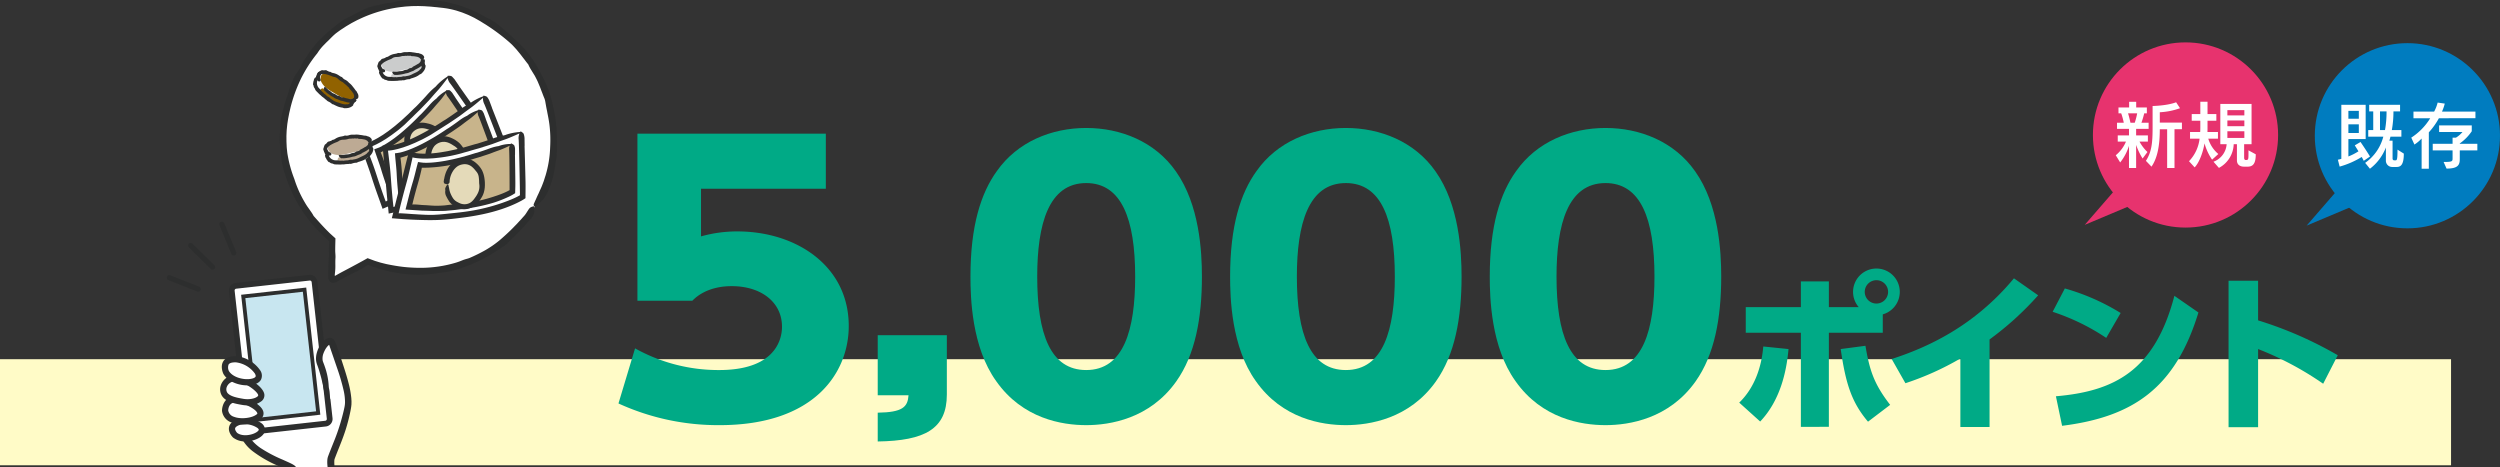
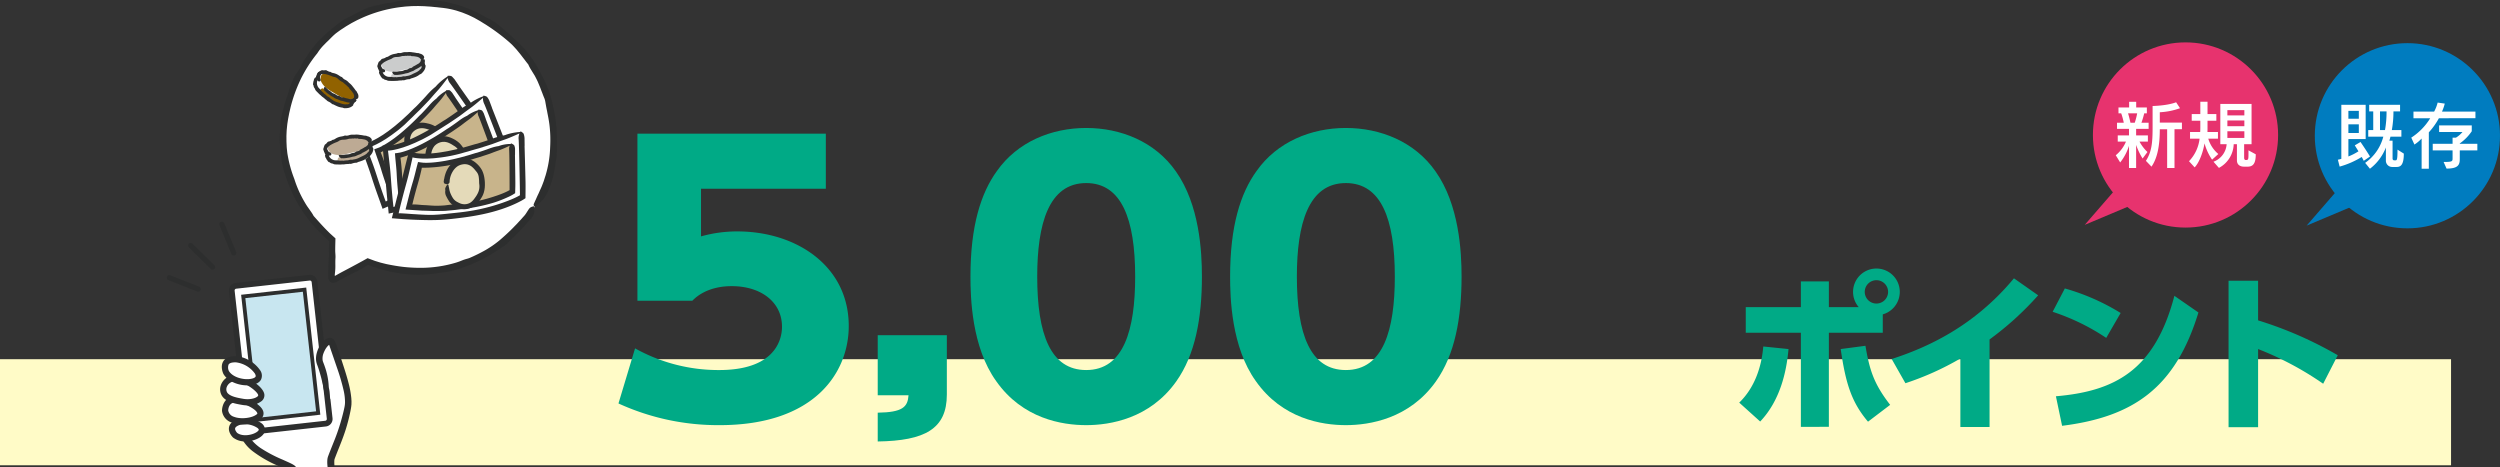
<svg xmlns="http://www.w3.org/2000/svg" width="917.977" height="171.527" viewBox="0 0 917.977 171.527">
  <rect x="0" y="0" width="917.977" height="171.527" fill="#333333" stroke="none" />
  <defs>
    <style>
      .cls-1 {
        fill: none;
      }

      .cls-2 {
        fill: #fffbc7;
      }

      .cls-3 {
        fill: #00aa86;
      }

      .cls-4 {
        fill: #e7336e;
      }

      .cls-5 {
        fill: #fff;
      }

      .cls-6 {
        fill: #007cbf;
      }

      .cls-7 {
        clip-path: url(#clip-path);
      }

      .cls-8 {
        fill: #2d2e2e;
      }

      .cls-9 {
        fill: #c8e6f0;
      }

      .cls-10 {
        fill: #c8b48b;
      }

      .cls-11 {
        fill: #e4dab9;
      }

      .cls-12 {
        fill: #916200;
      }

      .cls-13 {
        fill: #cbcccc;
      }

      .cls-14 {
        fill: #bdaa94;
      }
    </style>
    <clipPath id="clip-path">
      <rect class="cls-1" x="51.5" y="73.993" width="93.02" height="97.534" />
    </clipPath>
  </defs>
  <g id="文字">
    <g>
      <rect class="cls-2" y="131.894" width="900" height="38.95" />
      <g>
        <path class="cls-3" d="M303.239,69.31H257.408V86.8A48.802,48.802,0,0,1,270.751,84.973c21.61,0,40.9,12.661,40.9,34.719,0,17.099-12.473,36.416-47.426,36.416a87.847,87.847,0,0,1-37.129-7.962l6.091-20.231a62.829,62.829,0,0,0,30.893,7.962c19.58,0,23.061-10.181,23.061-15.924,0-9.006-7.687-14.879-18.419-14.879-1.74,0-9.282,0-14.503,5.352H234.057V49.079h69.182Z" />
        <path class="cls-3" d="M347.673,123.078v21.797c0,12.661-8.122,16.968-25.381,17.229V151.532c9.137-.13,11.023-2.088,11.313-6.396H322.292V123.078Z" />
        <path class="cls-3" d="M365.772,139.923c-8.992-12.53-9.427-30.673-9.427-38.374,0-18.534,3.771-30.542,9.717-38.765,7.542-10.703,20.015-15.793,32.778-15.793,12.618,0,25.236,4.96,32.923,15.924,8.702,12.269,9.572,29.498,9.572,38.635,0,15.271-2.465,28.715-9.427,38.505-9.717,13.705-24.366,16.054-33.068,16.054C389.993,156.108,375.489,153.758,365.772,139.923Zm51.052-38.374c0-21.275-5.076-34.328-17.984-34.328-13.778,0-17.984,15.01-17.984,34.328,0,21.275,4.931,34.328,17.984,34.328C412.618,135.877,416.824,121.128,416.824,101.549Z" />
        <path class="cls-3" d="M461.113,139.923c-8.992-12.53-9.427-30.673-9.427-38.374,0-18.534,3.771-30.542,9.717-38.765,7.542-10.703,20.015-15.793,32.778-15.793,12.618,0,25.236,4.96,32.923,15.924,8.702,12.269,9.572,29.498,9.572,38.635,0,15.271-2.465,28.715-9.427,38.505-9.717,13.705-24.366,16.054-33.068,16.054C485.334,156.108,470.831,153.758,461.113,139.923Zm51.052-38.374c0-21.275-5.076-34.328-17.984-34.328-13.778,0-17.984,15.01-17.984,34.328,0,21.275,4.931,34.328,17.984,34.328C507.959,135.877,512.166,121.128,512.166,101.549Z" />
-         <path class="cls-3" d="M556.454,139.923c-8.992-12.53-9.427-30.673-9.427-38.374,0-18.534,3.771-30.542,9.717-38.765,7.542-10.703,20.015-15.793,32.778-15.793,12.618,0,25.236,4.96,32.923,15.924,8.702,12.269,9.572,29.498,9.572,38.635,0,15.271-2.465,28.715-9.427,38.505-9.717,13.705-24.366,16.054-33.068,16.054C580.675,156.108,566.171,153.758,556.454,139.923Zm51.052-38.374c0-21.275-5.076-34.328-17.984-34.328-13.778,0-17.984,15.01-17.984,34.328,0,21.275,4.931,34.328,17.984,34.328C603.3,135.877,607.506,121.128,607.506,101.549Z" />
        <path class="cls-3" d="M638.63,147.841c5.548-5.359,8.196-12.925,8.827-20.617l9.268.946c-.756,8.701-3.215,19.041-10.403,26.607Zm43.882-35.056a8.577,8.577,0,1,1,8.827,2.648v6.746H671.542v34.551H661.265V122.18H641.025v-9.395h20.239v-9.457H671.542v9.457Zm2.458,14.186c1.514,8.764,2.963,13.808,9.079,21.689l-8.133,6.179c-5.926-6.999-8.196-13.808-10.025-26.67Zm-.252-19.797a4.287,4.287,0,1,0,4.287-4.287A4.292,4.292,0,0,0,684.719,107.174Z" />
        <path class="cls-3" d="M730.55,156.794H719.831V131.637a104.902,104.902,0,0,1-20.176,9.079l-5.044-8.89c13.051-4.224,30.264-11.979,44.891-29.633l8.89,6.242a112.44,112.44,0,0,1-17.843,16.204Z" />
        <path class="cls-3" d="M773.386,124.071a80.309,80.309,0,0,0-19.671-9.583l4.477-8.575a80.783,80.783,0,0,1,20.491,9.016ZM754.912,145.508c21.185-1.828,36.253-9.142,43.504-36.884l8.827,6.116c-8.449,27.679-23.895,38.334-50.061,41.613Z" />
        <path class="cls-3" d="M853.048,140.905a115.391,115.391,0,0,0-23.896-12.736v28.688H818.308V103.076h10.844V117.64a140.862,140.862,0,0,1,29.255,12.799Z" />
      </g>
      <g>
        <g>
          <polygon class="cls-4" points="778.5 67.563 765.5 82.563 784.5 74.563 778.5 67.563" />
          <circle class="cls-4" cx="802.5" cy="49.563" r="34" />
        </g>
        <g>
          <path class="cls-5" d="M781.748,61.678v-8.125a18.88,18.88,0,0,1-3.239,6.101L776.889,57.008a12.874,12.874,0,0,0,3.752-5.021h-3.023V49.72h4.13V47.318h-4.4V45.077h2.483a24.119,24.119,0,0,0-.945-3.455h-.999V39.463h3.914V37.384h2.591v2.079h3.914v2.159h-.972a29.143,29.143,0,0,1-1.026,3.455h2.646v2.24h-4.589v2.402h4.319v2.268h-3.077a15.063,15.063,0,0,0,2.916,3.833L786.742,58.196a23.164,23.164,0,0,1-2.375-4.994V61.678Zm2.105-16.601a23.372,23.372,0,0,0,.891-3.455H781.397c.27.783.621,2.213.891,3.455Zm11.904,16.601V47.453h-2.699c0,5.479-.702,10.338-3.05,13.739l-2.051-2.132c2.132-3.293,2.456-6.748,2.456-12.12V38.923c5.965-.189,8.638-1.376,8.638-1.376l1.431,2.186a25.714,25.714,0,0,1-7.423,1.485V45.024h8.125v2.429h-2.726V61.678Z" />
          <path class="cls-5" d="M812.257,58.628a20.019,20.019,0,0,1-2.78-5.992c-.432,2.78-1.755,6.856-3.617,8.827l-2.079-2.268a14.28,14.28,0,0,0,3.887-8.287h-3.509v-2.429h3.725c.054-.702.054-1.269.054-1.944V44.321h-3.158V41.892H807.938V37.358h2.646v4.535h3.239v2.429H810.583v2.213c0,.675,0,1.323-.027,1.944h3.86v2.429h-3.563a11.694,11.694,0,0,0,3.698,5.642Zm11.769,2.564c-1.728,0-2.645-.891-2.645-2.294V52.959h-1.188a10.211,10.211,0,0,1-5.425,8.692L812.77,59.383a7.386,7.386,0,0,0,4.832-6.424h-2.321v-14.792h11.472v14.792h-2.727v4.94c0,.783.405.864.594.864h.081c.837,0,.918-.27.918-2.133V55.2l2.672,1.458c0,3.266-.891,4.535-2.997,4.535Zm.081-20.757h-6.235V42.378h6.235Zm0,3.806h-6.235v2.105h6.235Zm0,3.968h-6.235v2.429h6.235Z" />
        </g>
      </g>
      <g>
        <g>
          <polygon class="cls-6" points="859.977 67.843 846.977 82.843 865.977 74.843 859.977 67.843" />
          <circle class="cls-6" cx="883.977" cy="49.843" r="34" />
        </g>
        <g>
          <path class="cls-5" d="M867.948,59.044c-.243-.459-.485-.972-.756-1.404a31.479,31.479,0,0,1-8.098,3.536l-.647-2.538a6.696,6.696,0,0,0,1.269-.324V38.475h8.935V51.053h-6.344v6.397a20.812,20.812,0,0,0,3.698-1.89c-.756-1.241-1.35-2.186-1.35-2.186l2.105-1.242s1.998,2.888,3.482,5.344ZM866.14,40.715h-3.833v2.888h3.833Zm0,4.939h-3.833V48.84h3.833Zm12.336,15.656a2.309,2.309,0,0,1-2.402-2.402V54.158a17.903,17.903,0,0,1-5.857,7.801l-1.755-2.159a16.965,16.965,0,0,0,6.667-9.61h-5.534v-2.429h1.836v-6.856H869.946V38.475h11.337v2.43h-2.43a38.606,38.606,0,0,1-.594,6.856h3.509v2.429h-4.021a11.529,11.529,0,0,1-.405,1.458h1.188v6.613a.627.627,0,0,0,.648.621h.404c.54,0,.756-.189.756-3.941l2.321,1.458c0,4.508-1.376,4.913-2.726,4.913ZM875.749,47.76a37.946,37.946,0,0,0,.567-6.856h-2.402v6.856Z" />
          <path class="cls-5" d="M889.199,61.959V50.865a13.227,13.227,0,0,1-2.646,2.213l-1.161-2.538a22.43,22.43,0,0,0,6.964-7.126h-6.154v-2.429h7.585a13.89,13.89,0,0,0,1.295-3.32l2.618.378a18.269,18.269,0,0,1-1.026,2.942H908.958v2.429H895.542a26.214,26.214,0,0,1-3.698,5.183V61.959ZM903.208,55.237v3.212c0,2.294-.863,3.455-4.858,3.455l-1.08-2.43c3.267,0,3.293-.243,3.293-1.403V55.237H893.275v-2.429H900.563V50.541h1.242a9.569,9.569,0,0,0,2.402-2.079h-8.584v-2.429H907.608v2.16A17.27,17.27,0,0,1,903.208,52.673v.135h6.451v2.429Z" />
        </g>
      </g>
      <g class="cls-7">
        <g>
          <g>
            <path class="cls-8" d="M78.052,99.023a.949.949,0,0,1-.668-.273l-8.037-7.901a.953.953,0,0,1,1.337-1.36l8.037,7.901a.953.953,0,0,1-.668,1.633Z" />
            <path class="cls-8" d="M85.832,93.834a.954.954,0,0,1-.881-.589l-4.359-10.535a.953.953,0,0,1,1.762-.729l4.359,10.535a.954.954,0,0,1-.88,1.318Z" />
            <path class="cls-8" d="M72.785,107.104a.952.952,0,0,1-.349-.066l-10.607-4.18a.953.953,0,0,1,.699-1.774l10.607,4.18a.953.953,0,0,1-.35,1.84Z" />
          </g>
          <path class="cls-5" d="M117.183,133.538c-1.826-4.451,3.873-11.6,5.22-7.447,3.064,9.447,6.671,18.152,5.604,23.414-1.516,7.478-5.599,16.894-6.23,18.788s.875,8.886.875,8.886c2.105,12.264-4.491,17.433-7.815,15.744-2.602-1.323-3.909-6.505-3.909-6.505l-1.612-8.923s-.474-3.82-1.579-5.399c-1.105-1.579-16.787-5.602-18.319-13.134,0,0-.758-14.65.23-22.923Z" />
          <g>
            <path class="cls-5" d="M89.501,103.299h27.157a1.705,1.705,0,0,1,1.705,1.705v50.503a1.705,1.705,0,0,1-1.705,1.705H89.501a1.705,1.705,0,0,1-1.705-1.705V105.004A1.705,1.705,0,0,1,89.501,103.299Z" transform="translate(-13.73 12.156) rotate(-6.329)" />
            <path class="cls-8" d="M92.364,159.609a2.767,2.767,0,0,1-2.739-2.456l-5.567-50.195a2.763,2.763,0,0,1,2.438-3.047l26.991-2.994a2.763,2.763,0,0,1,3.047,2.439l5.567,50.195a2.765,2.765,0,0,1-2.438,3.047h0l-26.992,2.994A2.792,2.792,0,0,1,92.364,159.609Zm21.425-56.599a.684.684,0,0,0-.069.004L86.728,106.008a.659.659,0,0,0-.574.718l5.567,50.195a.661.661,0,0,0,.718.574l26.992-2.994a.656.656,0,0,0,.574-.718l-5.567-50.195A.66.66,0,0,0,113.789,103.011Zm5.758,52.539h0Z" />
          </g>
          <g>
            <rect class="cls-9" x="91.755" y="107.466" width="22.649" height="45.579" transform="translate(-13.729 12.155) rotate(-6.328)" />
            <path class="cls-8" d="M116.074,151.039,94.954,153.382,90.084,109.471l21.12-2.342Zm-3.633-45.456-23.902,2.651,5.178,46.692,23.902-2.651-5.178-46.692Z" />
          </g>
          <path class="cls-5" d="M128.006,149.506c1.067-5.262-2.54-13.968-5.604-23.414-1.347-4.153-7.046,2.995-5.22,7.447,2.042,4.979,4.199,12.936,4.199,12.936Z" />
          <path class="cls-8" d="M90.78,142.79c-.083,2.753-.074,5.523-.027,8.294l.097,4.157.069,2.077.039,1.037a1.681,1.681,0,0,0,.089.666,7.674,7.674,0,0,0,1.681,2.913,16.252,16.252,0,0,0,2.857,2.513,49.967,49.967,0,0,0,8.203,4.338l2.073.93c.349.161.699.324,1.057.504a8.652,8.652,0,0,1,1.137.657,2.759,2.759,0,0,1,.664.668,5.02,5.02,0,0,1,.36.649,9.38,9.38,0,0,1,.462,1.191,19.695,19.695,0,0,1,.571,2.326c.285,1.567.432,3.051.663,4.516a33.407,33.407,0,0,0,.943,4.286,32.736,32.736,0,0,0,1.431,3.98c.287.635.579,1.275.91,1.859.079.152.163.292.249.429a4.405,4.405,0,0,0,.255.394,2.162,2.162,0,0,0,.241.311c.056.075.094.075.134.113l.066.029.106.051.211.103c.141.061.282.101.422.156a3.571,3.571,0,0,0,.815.157,2.583,2.583,0,0,0,1.652-.48,5.229,5.229,0,0,0,1.402-1.528,13.315,13.315,0,0,0,1.682-4.41,21.473,21.473,0,0,0,.442-4.52,20.434,20.434,0,0,0-.143-2.258,21.265,21.265,0,0,0-.418-2.246c-.275-1.267-.52-2.538-.717-3.836-.092-.653-.184-1.303-.235-1.984a11.158,11.158,0,0,1-.007-2.189,4.554,4.554,0,0,1,.138-.707c.062-.234.117-.351.177-.532l.346-.918.7-1.779q.704-1.761,1.41-3.526a74.644,74.644,0,0,0,3.012-9.531q.267-1.053.481-2.106a9.669,9.669,0,0,0,.155-.966,8.064,8.064,0,0,0,.056-.962,19.937,19.937,0,0,0-.475-4.087,75.827,75.827,0,0,0-2.427-8.36l-2.577-7.517-.31-.927-.031-.091-.001-.002-.003-.004-.007-.006a.02.02,0,0,0-.027.006l-.002.002-.082.064c-.056.031-.156.136-.235.198a5.228,5.228,0,0,0-.496.556,7.478,7.478,0,0,0-.844,1.382,9.251,9.251,0,0,0-.497,1.192,5.279,5.279,0,0,0-.22,2.16,3.894,3.894,0,0,0,.094.475c.056.146.087.26.196.539.186.48.369.959.523,1.429a25.393,25.393,0,0,1,1.436,7.221,6.455,6.455,0,0,0,.157,1.037c.49,2.305.091,4.229-.022,6.273-.018.316-.241.514-.37.763-.104-.327-.24-.647-.312-.986q-.52-2.377-1.039-4.754c-.423-2.035-.791-4.088-1.344-6.08-.371-1.353-.765-2.699-1.245-3.973a8.103,8.103,0,0,1-.359-1.129,6.371,6.371,0,0,1-.143-1.215,8.214,8.214,0,0,1,.33-2.331,10.182,10.182,0,0,1,2.219-4.025,6.208,6.208,0,0,1,.94-.825,3.047,3.047,0,0,1,1.428-.543,1.89,1.89,0,0,1,1.421.453,3.311,3.311,0,0,1,.852,1.302c1.18,3.147,2.172,6.327,3.215,9.541.565,1.753,1.097,3.525,1.557,5.328a35.245,35.245,0,0,1,1.014,5.555c.016.507.088,1.002.059,1.521l-.014.772-.088.783c-.141,1.022-.341,1.942-.548,2.905q-.631,2.854-1.51,5.624c-.933,2.953-2.137,5.808-3.261,8.665l-.541,1.392c-.09.233-.172.456-.246.669a2.045,2.045,0,0,0-.091.492,13.66,13.66,0,0,0,.147,2.751c.129.961.304,1.928.512,2.89.105.481.216.961.337,1.437l.188.713.189.802a19.871,19.871,0,0,1-.004,7.42,18.824,18.824,0,0,1-1.318,4.408,10.492,10.492,0,0,1-2.856,3.984,5.948,5.948,0,0,1-1.453.865,5.128,5.128,0,0,1-1.729.365,5.878,5.878,0,0,1-1.713-.195c-.266-.076-.521-.17-.782-.259l-.363-.163-.412-.196-.574-.433c-.158-.167-.281-.31-.403-.452-.187-.254-.388-.519-.528-.759a14.213,14.213,0,0,1-.805-1.461,37.143,37.143,0,0,1-2.741-8.276c-.148-.712-.277-1.43-.382-2.152l-.303-2.073c-.105-.712-.179-1.313-.31-1.964a18.061,18.061,0,0,0-.447-1.853,8.728,8.728,0,0,0-.293-.824,3.45,3.45,0,0,0-.161-.35.88.88,0,0,0-.08-.145c-.028-.044-.005-.015-.013-.026-.014-.005.015-0-.027-.022-.098-.059-.19-.122-.328-.193-.247-.138-.544-.281-.839-.421-1.201-.561-2.495-1.11-3.769-1.692a44.624,44.624,0,0,1-8.293-4.787,15.025,15.025,0,0,1-4.12-4.424l-.36-.722-.292-.766c-.084-.278-.135-.5-.221-.835a7.141,7.141,0,0,1-.059-.859l-.085-2.788c-.082-3.362-.121-6.726-.079-10.096.028-1.888.066-3.779.136-5.676A5.218,5.218,0,0,1,89.293,136.208c.082-.082.2-.22.257-.173a4.309,4.309,0,0,1,1.246,1.202,7.901,7.901,0,0,1,.229,1.949,1.138,1.138,0,0,1-.013.204c-.082,1.128-.153,2.26-.201,3.399Z" />
          <g>
            <g>
              <path class="cls-5" d="M86.315,159.794s-3.33-3.264,1.443-4.873c3.036-1.023,8.627.717,8.393,3.016S89.471,162.313,86.315,159.794Z" />
              <path class="cls-8" d="M90.088,162.089a7.111,7.111,0,0,1-4.482-1.406,1.147,1.147,0,0,1-.087-.077c-.19-.186-1.845-1.878-1.395-3.847.298-1.303,1.399-2.284,3.27-2.915a10.424,10.424,0,0,1,8.545,1.508,3.006,3.006,0,0,1,1.342,2.701c-.129,1.264-1.264,2.434-3.114,3.212A10.76,10.76,0,0,1,90.088,162.089Zm-3.013-3.144c1.568,1.202,4.301,1.026,6.213.223,1.259-.529,1.711-1.135,1.732-1.346.017-.169-.174-.434-.498-.693a8.21,8.21,0,0,0-6.4-1.13c-1.041.351-1.673.801-1.78,1.268C86.202,157.876,86.844,158.699,87.075,158.945Z" />
            </g>
            <g>
              <path class="cls-5" d="M82.657,150.787s.037-4.136,3.799-4.158c3.762-.022,11.346,3.933,8.59,6.337S83.25,155.789,82.657,150.787Z" />
              <path class="cls-8" d="M89.066,155.832a11.183,11.183,0,0,1-3.951-.66,5.194,5.194,0,0,1-3.588-4.251,1.185,1.185,0,0,1-.008-.144c.016-1.818,1.068-5.262,4.929-5.285h.032c3.062,0,9.025,2.483,10.107,5.344a2.589,2.589,0,0,1-.794,2.987C94.319,155.109,91.658,155.832,89.066,155.832Zm-5.271-5.106a2.972,2.972,0,0,0,2.137,2.324c2.723,1.049,6.876.359,8.366-.941.255-.223.218-.32.162-.469-.606-1.603-5.286-3.874-7.971-3.874l-.027 0C84.035,147.78,83.814,150.2,83.795,150.726Z" />
            </g>
            <g>
              <path class="cls-5" d="M82.135,141.894a4.454,4.454,0,0,1,5.166-2.911c4.004.72,8.532,4.168,8.647,6.081s-3.517,3.052-6.669,2.521C86.126,147.055,81.014,146.202,82.135,141.894Z" />
              <path class="cls-8" d="M90.893,148.855a10.901,10.901,0,0,1-1.803-.149c-2.574-.434-6.077-1.023-7.578-3.342a4.551,4.551,0,0,1-.476-3.757c.005-.02.011-.04.018-.06a5.541,5.541,0,0,1,6.45-3.683c4.039.726,9.411,4.315,9.581,7.132a2.762,2.762,0,0,1-1.013,2.272A8.044,8.044,0,0,1,90.893,148.855Zm-7.667-6.636a2.33,2.33,0,0,0,.194,1.909c.958,1.478,4.011,1.992,6.031,2.333,2.175.366,4.296-.163,5.099-.885a.612.612,0,0,0,.262-.444c-.062-1.032-3.783-4.324-7.713-5.03A3.277,3.277,0,0,0,83.225,142.22Z" />
            </g>
            <g>
              <path class="cls-5" d="M83.046,136.776s-2.366-5.055,3.66-4.859c3.833.125,9.372,4.42,8.146,6.899S85.529,140.923,83.046,136.776Z" />
              <path class="cls-8" d="M90.786,141.5c-3.084,0-6.991-1.26-8.716-4.14a1.101,1.101,0,0,1-.054-.102c-.13-.277-1.231-2.763.033-4.68.835-1.267,2.409-1.87,4.694-1.797a12.223,12.223,0,0,1,8.764,5.163,3.386,3.386,0,0,1,.364,3.376c-.636,1.287-2.33,2.079-4.646,2.172Q91.009,141.5,90.786,141.5Zm-6.731-5.252c1.295,2.086,4.533,3.076,7.079,2.972,1.507-.061,2.498-.502,2.698-.907.174-.352-.099-.903-.277-1.2a10.093,10.093,0,0,0-6.887-4.058c-.986-.035-2.255.075-2.718.772A3.025,3.025,0,0,0,84.055,136.248Z" />
            </g>
          </g>
        </g>
      </g>
      <g>
        <path class="cls-5" d="M196.329,75.868a49.775,49.775,0,1,0-74.753,12.355l-.25,13.541c-.023,1.231.841,1.751,1.921,1.154l11.849-6.556A49.783,49.783,0,0,0,196.329,75.868Z" />
        <path class="cls-8" d="M196.122,75.743c.029.652.077,1.262.061,1.914a3.341,3.341,0,0,1-.101.721,3.729,3.729,0,0,1-.274.7,6.921,6.921,0,0,1-.918,1.353c-.545.6-1.123,1.16-1.643,1.775-1.758,1.972-3.571,3.889-5.503,5.689-.347.318-.644.691-.986,1.014a11.652,11.652,0,0,1-1.183,1.096l-.338.239-.347.227-.689.458-.683.464c-.225.158-.464.296-.695.447l-1.388.893-1.414.852c-.464.295-.954.547-1.432.819-.481.267-.956.544-1.452.783l-1.474.74-1.507.669a53.711,53.711,0,0,1-8.862,3.053c-.396.083-.797.151-1.199.212l-.603.087-.301.041-.303.029c-.404.039-.806.079-1.205.13-.199.026-.398.054-.596.086-.198.03-.396.053-.593.087a40.336,40.336,0,0,1-9.053.515,52.845,52.845,0,0,1-8.976-1.281c-.448-.106-.898-.203-1.343-.318l-1.327-.377-.663-.19c-.22-.068-.436-.145-.655-.217l-1.307-.441c-.21-.067-.414-.148-.619-.228l-.613-.238-.491-.189-.168-.063-.084-.031a.145.145,0,0,0-.042-.012l-.04.023q-.421.25-.843.501c-.383.231-.764.471-1.144.723a40.556,40.556,0,0,1-3.927,2.041c-1.428.725-2.84,1.451-4.246,2.211l-1.055.577-.528.295-.066.037-.033.019-.044.016-.179.064a1.517,1.517,0,0,1-.181.051,1.322,1.322,0,0,1-.183.039,1.912,1.912,0,0,1-.742-.012,1.579,1.579,0,0,1-.677-.327,2.119,2.119,0,0,1-.696-1.303c-.005-.024-.011-.05-.014-.073l-.002-.058-.004-.116-.006-.233-.009-.469q-.004-.473-.007-.948c0-.635.011-1.277.029-1.921.036-1.288.105-2.584.194-3.86.08-1.117-.036-2.138.004-3.225q.043-1.145.086-2.293l.017-.347.004-.088c-.002-.014.006-.032-.003-.042l-.031-.029-.126-.117-.281-.258-.426-.384c-.579-.5-1.115-1.047-1.671-1.569-.565-.515-1.085-1.073-1.633-1.604l-.479-.475-.454-.498-.899-1.006c-.299-.336-.569-.696-.853-1.045-.277-.354-.569-.697-.832-1.061l-.792-1.09-.396-.545-.374-.56-.756-1.114c-.249-.373-.48-.757-.726-1.133a47.374,47.374,0,0,1-3.464-6.684,51.122,51.122,0,0,1-2.938-8.677c-.119-.546-.218-1.099-.307-1.653-.05-.276-.075-.557-.106-.836q-.045-.418-.089-.835c-.095-.776-.141-1.549-.225-2.319-.097-.77-.142-1.546-.248-2.332-.025-.208-.051-.417-.065-.627-.01-.21-.016-.421-.02-.633-.007-.423-.004-.85.005-1.276.006-.427.053-.854.079-1.28q.044-.639.088-1.275a5.203,5.203,0,0,0,.121-.788,10.071,10.071,0,0,1,.024-2.044c.036-.337.082-.672.134-1.005l.083-.499.111-.494c.158-.656.309-1.31.488-1.957.187-.646.362-1.292.51-1.946.469-1.791,1.176-3.529,1.669-5.258q.149-.54.314-1.072c.115-.353.251-.697.381-1.043l.4-1.034c.134-.345.295-.677.441-1.018.219-.492.429-.981.691-1.445a13.414,13.414,0,0,1,.885-1.35,15.825,15.825,0,0,0,.889-1.338c.138-.238.268-.482.388-.727.116-.247.231-.489.34-.72a13.36,13.36,0,0,1,.772-1.42c.142-.226.273-.458.429-.674.152-.219.303-.438.45-.662.317-.474.615-.962.927-1.439l.979-1.405.354-.502c.118-.167.253-.321.384-.478a51.743,51.743,0,0,1,8.105-7.755q.209-.163.415-.332l.206-.17.212-.162q.424-.326.847-.651c.283-.216.568-.429.857-.632.294-.196.599-.37.906-.534q.442-.231.883-.462l.44-.23.45-.213c.599-.285,1.19-.583,1.773-.911.75-.378,1.505-.748,2.242-1.143a26.139,26.139,0,0,1,3.225-1.414q.413-.146.829-.279c.139-.043.277-.089.417-.127l.425-.102c.567-.131,1.138-.239,1.711-.32.375-.057.782-.217,1.177-.304l.886-.182c.295-.061.589-.121.888-.161q.891-.138,1.783-.276c.194-.035.396-.06.595-.093a5.048,5.048,0,0,0,.581-.129c.405-.118.811-.215,1.22-.298.408-.084.823-.118,1.235-.163.413-.04.828-.072,1.243-.1.416-.022.835-.018,1.254-.03C151.939.055,154.107.024,156.245,0q1.032.019,2.068.052c.688.047,1.375.112,2.064.173.172.017.345.029.516.05l.513.074,1.026.152c.341.056.685.095,1.024.166l1.016.212,1.015.216c.339.069.67.173,1.005.259l1.001.273c.334.091.668.18.995.296l1.969.66,1.93.765c.509.19.994.437,1.49.658l.74.339c.245.115.497.218.735.349l1.448.743c.24.125.486.241.723.373l.708.401c.465.261.942.499,1.423.733.47.252.938.511,1.4.782.319.19.631.388.933.599.294.223.582.452.867.683.569.465,1.136.922,1.68,1.407,2.018,1.657,3.903,3.473,5.858,5.266a37.784,37.784,0,0,1,5.676,6.855c.615.98,1.226,1.971,1.748,3.007l.41.765.208.38.193.387c.259.515.527,1.023.811,1.521.142.238.259.488.382.736l.361.747c.237.5.477.999.669,1.517q.304.771.596,1.547c.186.52.343,1.051.512,1.576l.248.79c.081.264.143.533.215.8l.422,1.601.36,1.616.186.807.155.813a52.572,52.572,0,0,1,.951,10.654l.008.682-.012.681c-.005.454-.005.909-.003,1.365.012.457-.019.91-.034,1.366q-.031.685-.062,1.37a8.567,8.567,0,0,1-.134,1.019c-.093.507-.17,1.014-.239,1.521q-.125.758-.25,1.512l-.117.758c-.02.126-.036.253-.059.379l-.075.376c-.1.501-.202,1.003-.31,1.505-.109.567-.279,1.118-.439,1.674l-.25.832c-.085.277-.168.556-.274.825-.408,1.087-.811,2.178-1.318,3.218a9.874,9.874,0,0,1-2.292,3.181c-.721.632-1.439,1.305-2.116,1.914-.74-.596-.707-.65-.241-1.707q.164-.371.336-.736l.173-.365.159-.372q.323-.741.672-1.467l.175-.363.161-.37.326-.739.334-.736c.114-.245.228-.489.324-.741.262-.645.505-1.299.746-1.952.209-.665.413-1.331.636-1.99a40.29,40.29,0,0,0,1.69-10.346l.01-.196a46.153,46.153,0,0,0-.277-8.139c-.183-1.407-.433-2.799-.724-4.182q-.06-.333-.12-.668l-.138-.666c-.09-.444-.175-.89-.255-1.336q-.03-.178-.06-.357l-.067-.357-.126-.719a6.49,6.49,0,0,0-.363-1.376c-.296-.671-.551-1.353-.801-2.035-.275-.673-.531-1.353-.78-2.036l-.841-2.011c-.3-.662-.634-1.307-.971-1.95l-.15-.28-.166-.271-.336-.54c-.224-.36-.447-.72-.661-1.084a14.252,14.252,0,0,1-1.209-2.233q-.444-.533-.86-1.083c-.279-.366-.544-.741-.836-1.097-.573-.719-1.103-1.473-1.702-2.172l-.873-1.069c-.305-.344-.618-.681-.929-1.019l-.47-.503-.237-.249-.25-.236q-.504-.469-1.02-.92A71.07,71.07,0,0,0,178.924,9.399c-.502-.348-1.034-.646-1.55-.972-.52-.318-1.028-.661-1.567-.949l-1.599-.902q-.821-.408-1.653-.803c-.502-.252-1.026-.454-1.547-.665l-.782-.314c-.261-.105-.522-.21-.79-.294l-1.602-.525c-.134-.042-.267-.088-.402-.125l-.408-.106-.816-.206a27.851,27.851,0,0,0-3.021-.563l-.379-.057-.382-.039-.762-.081-.76-.088-.38-.047-.382-.033c-.965-.076-1.923-.209-2.891-.251L155.802,2.277l-1.451-.042c-.306-.007-.613-.025-.919-.024l-.92.016c-.613.016-1.228.003-1.84.058-.612.042-1.225.075-1.838.122L147.004,2.613a49.803,49.803,0,0,0-14.132,3.977l-1.671.777-1.632.858-.408.215c-.135.074-.265.155-.398.233l-.794.47-.795.47c-.261.162-.515.337-.773.506-.394.261-.794.518-1.196.774-.393.268-.777.551-1.163.83l-.572.425c-.094.072-.189.142-.281.217l-.267.232c-.354.311-.697.631-1.023.96-.477.459-.927.949-1.409,1.405l-.721.685-.691.716a17.826,17.826,0,0,0-2.479,3.069,3.953,3.953,0,0,1-.354.462,49.572,49.572,0,0,0-5.852,9.253,54.44,54.44,0,0,0-3.709,10.293l-.308,1.344-.158.672c-.05.225-.088.452-.133.677l-.264,1.357c-.08.454-.14.912-.212,1.368-.156.912-.223,1.834-.32,2.756-.043.461-.052.925-.076,1.387-.018.463-.048.926-.034,1.39l.009,1.617.075,1.616c.016.54.083,1.075.136,1.611.057.536.11,1.072.212,1.601a45.039,45.039,0,0,0,2.416,8.753c.068.182.131.367.183.553a40.995,40.995,0,0,0,3.75,8.242c.242.424.502.839.766,1.25.271.407.568.797.846,1.198q.211.3.414.603c.14.2.284.396.42.599a12.461,12.461,0,0,1,.756,1.26c1.619,1.815,3.216,3.623,4.923,5.342.433.423.845.869,1.3,1.269l.733.669.657.59.328.294.041.037c.011.013.035.021.028.042l-.003.11-.006.22-.059,2.373q-.018.88-.017,1.759c.003.931.156,1.835.092,2.752-.061.873-.046,1.734-.041,2.589a20.549,20.549,0,0,1-.109,2.59q-.053.442-.088.879l-.009.109a.672.672,0,0,1-.008.079.329.329,0,0,0-.01.037.242.242,0,0,0-.004.077.146.146,0,0,0,.076.119.178.178,0,0,0,.141,0,.234.234,0,0,0,.034-.015l.096-.053.371-.208.741-.417c.494-.277.988-.55,1.483-.81,2.328-1.222,4.677-2.474,7.013-3.76l.943-.521.825-.458.206-.115c.069-.029.135-.108.211-.051l.444.166,1.378.513c.323.115.641.244.968.346.655.203,1.308.409,1.964.601q.995.248,1.99.495c2.128.454,4.266.817,6.418,1.07a57.694,57.694,0,0,0,6.49.331A45.143,45.143,0,0,0,167.543,96.4c.49-.158.98-.318,1.458-.51.478-.194.954-.386,1.439-.556.331-.108.663-.212,1.001-.303a8.815,8.815,0,0,0,.996-.321,58.357,58.357,0,0,0,5.724-2.823,37.644,37.644,0,0,0,5.259-3.637c1.616-1.381,3.191-2.818,4.701-4.329.382-.373.741-.769,1.117-1.148l.563-.572.541-.592c.359-.396.738-.777,1.092-1.177q.528-.605,1.07-1.2a6.48,6.48,0,0,0,.665-.881c.206-.31.403-.629.601-.94.192-.289.34-.533.488-.73a2.191,2.191,0,0,1,.46-.468A3.222,3.222,0,0,1,196.122,75.743Z" />
      </g>
      <g>
        <g>
          <g>
            <g>
              <path class="cls-5" d="M164.432,27.803l13.967,19.833s-7.054,15.426-37.302,27.661L133.773,53.855S143.728,53.461,164.432,27.803Z" />
              <path class="cls-8" d="M168.45,31.432c2.523,3.583,5.065,7.156,7.564,10.757.615.887,1.206,1.79,1.795,2.695l.883,1.357.704,1.08.098.15.049.075c.003.006.011.012.01.019l-.01.021-.02.041-.16.323-.161.321-.175.317-.101.183-.08.135-.127.21c-.084.141-.173.275-.26.413-.176.273-.354.542-.537.806-.183.265-.367.528-.558.785-.187.261-.381.514-.576.768-.779,1.013-1.603,1.984-2.459,2.922A69.044,69.044,0,0,1,163.453,64.196c-2.366,1.682-4.744,3.356-7.245,4.839-2.363,1.39-4.817,2.618-7.275,3.82l-1.717.822c-.571.277-1.154.528-1.729.796-.578.261-1.15.537-1.734.784l-2.314,1.002-.629.271-.316.136c-.017.013-.019-.004-.024-.018l-.014-.04-.028-.079-.056-.159-.453-1.282-.368-1.033-.255-.705-1.005-2.824c-.661-1.886-1.3-3.781-1.899-5.693-.793-2.529-1.744-5.023-2.621-7.533l-.543-1.559-.455-1.316-.256-.742-.128-.372-.064-.186-.032-.093-.023-.08c.412-.065.862-.134,1.298-.215l.66-.118c.11-.019.217-.056.325-.084l.162-.044.079-.025c.192-.065.385-.115.578-.191l.579-.229L136.24,51.929c.096-.042.191-.09.287-.134l.573-.271c.386-.168.757-.387,1.133-.59.759-.39,1.481-.874,2.216-1.324.091-.058.184-.112.274-.173l.267-.187.534-.373,1.068-.745c.409-.306.81-.624,1.215-.934.402-.316.814-.618,1.209-.944l2.347-1.99,2.27-2.091c.384-.342.745-.711,1.111-1.074l1.097-1.091c.287-.286.599-.548.892-.832.269-.255.525-.525.782-.792l.772-.804c.514-.537,1.024-1.076,1.525-1.623q.241-.263.482-.524.236-.267.47-.533.473-.528.961-1.036a22.311,22.311,0,0,1,2.055-1.897,3.889,3.889,0,0,0,.559-.59,20.283,20.283,0,0,1,3.755-3.145,1.567,1.567,0,0,1,.638-.189,7.95,7.95,0,0,1-.429.695c-.777,1.019-1.549,2.047-2.36,3.044q-.39.48-.789.953l-.829.92c-.553.613-1.106,1.226-1.642,1.852-.366.424-.731.849-1.106,1.266L156.415,37.994l-1.167,1.212-.584.605c-.193.203-.389.404-.594.596-.807.78-1.612,1.563-2.406,2.358-.39.404-.812.777-1.216,1.169q-.611.583-1.211,1.179c-.235.231-.467.466-.711.688l-.75.651q-.755.647-1.526,1.281c-.519.416-1.064.803-1.596,1.205l-.801.598c-.27.196-.551.378-.824.568l-.904.618c-.151.102-.301.207-.454.306l-.47.285-.941.569c-.158.092-.31.194-.474.279l-.487.259-.974.519-1.007.467c-.33.164-.683.292-1.03.43-.175.066-.344.143-.525.2l-.536.174c-.079.03-.179.054-.271.08a2.257,2.257,0,0,1-.273.061c-.005.004-.026-.003-.017.009l.011.027.022.055.043.108.085.209.083.2.171.455.689,1.82c.46,1.213.917,2.427,1.354,3.649.809,2.267,1.515,4.576,2.292,6.857.508,1.492,1.018,2.983,1.552,4.464l.406,1.109.103.277.051.137.017.036.067.133c.022.041.043.078.063.11a1.066,1.066,0,0,0,.131-.081c.041-.028.077-.055.108-.08l.023-.019.007-.005.033-.016.066-.033.263-.13c.402-.201.812-.389,1.224-.58q.614-.292,1.24-.569.627-.274,1.256-.548.623-.285,1.243-.568c2.027-.915,4.057-1.832,6.003-2.901.464-.266.923-.54,1.378-.82.227-.14.456-.278.68-.423l.668-.441,1.333-.886c.439-.303.88-.603,1.325-.895,1.792-1.206,3.586-2.414,5.315-3.706,1.712-1.29,3.37-2.649,4.953-4.084.401-.354.781-.728,1.173-1.09.386-.368.762-.746,1.143-1.119.742-.763,1.482-1.531,2.176-2.333.782-.891,1.546-1.795,2.26-2.731.361-.466.698-.945,1.024-1.429l.238-.365.114-.184c.036-.058.086-.14.085-.136l.052-.074.026-.04c.014-.014-.008-.026-.011-.039l-.056-.095-.284-.418-.615-.9-1.235-1.797-2.481-3.586q-2.247-3.245-4.515-6.475c-.846-1.205-1.697-2.412-2.571-3.595a4.449,4.449,0,0,1-1.13-2.732c.005-.09.002-.232.058-.233a3.065,3.065,0,0,1,1.333.093c.319.13.751.713,1.131,1.095a.967.967,0,0,1,.096.134l1.535,2.244Z" />
            </g>
            <g>
              <path class="cls-10" d="M163.878,33.135,173.967,47.847s-5.715,12.498-30.219,22.407l-4.906-14.735S148.258,52.778,163.878,33.135Z" />
              <path class="cls-8" d="M167.199,35.863c1.938,2.826,3.894,5.641,5.807,8.485.471.7.918,1.416,1.362,2.135l.556.893.151.243c.036.082.147.158.059.247-.089.173-.182.342-.273.51-.093.166-.179.34-.275.498l-.137.225-.091.141c-.121.188-.24.378-.368.556a38.546,38.546,0,0,1-3.813,4.652,60.46,60.46,0,0,1-8.648,7.214q-.706.479-1.4.976c-.464.33-.92.672-1.401.974l-1.428.936-.717.464c-.24.153-.477.312-.728.446-.935.526-1.88,1.037-2.826,1.545-.468.264-.956.487-1.439.72l-1.447.703-1.337.661c-.221.115-.448.215-.676.315l-.681.303q-1.62.728-3.239,1.456l-.978.437-.061.027-.031.014-.015.007c-.004-.001-.004-.009-.006-.013l-.043-.124-.087-.249-.174-.501-.351-1.011-.268-.763-.776-2.212c-.508-1.478-.995-2.963-1.442-4.466-.295-.993-.63-1.977-.975-2.959l-.522-1.471-.26-.736-.429-1.258c-.119-.357-.249-.725-.359-1.076.393-.134.81-.268,1.191-.421l.585-.223c.261-.106.282-.128.388-.176.182-.09.365-.172.545-.269l.542-.292c.72-.4,1.432-.831,2.128-1.296l.525-.342.513-.365c.341-.245.686-.484,1.025-.733l1.001-.772c.334-.256.669-.512.99-.788a79.325,79.325,0,0,0,7.055-6.555c.221-.227.467-.43.692-.654.207-.202.407-.412.605-.624l.597-.633c.397-.423.791-.848,1.176-1.281.501-.548.97-1.12,1.485-1.641a13.781,13.781,0,0,1,1.639-1.454,2.469,2.469,0,0,0,.442-.456,12.811,12.811,0,0,1,3.064-2.357c.162-.114.372-.071.561-.102a4.932,4.932,0,0,1-.312.562c-.593.809-1.18,1.626-1.808,2.413-.202.252-.404.503-.614.748l-.644.724c-.43.482-.86.965-1.273,1.459-.283.335-.562.673-.858.998l-.898.963c-.605.635-1.2,1.28-1.82,1.902-.624.618-1.246,1.238-1.857,1.87-.301.32-.62.623-.93.936q-.466.468-.921.949-.265.281-.538.557c-.182.183-.376.355-.567.53-.383.349-.773.692-1.166,1.033-.387.346-.801.665-1.208.991q-.61.488-1.219.976a53.911,53.911,0,0,1-5.677,3.842l-.662.372-.331.187-.34.176-.341.176-.077.043-.069.037c-.09.05-.176.094-.258.132-.025.001.001.028.004.042l.023.051.044.098.084.184.02.043.01.021.022.057.091.24.181.48c.241.641.478,1.283.706,1.928.626,1.775,1.148,3.589,1.74,5.378.388,1.17.777,2.339,1.191,3.498l.157.434.079.217.019.051.007.015.014.03a2.279,2.279,0,0,0,.108.206l.026.041c.002.012.015-.001.024-.007l.029-.02c.038-.026.074-.051.106-.076.032-.025.061-.049.087-.072l.035-.034.006-.005.025-.013.051-.027.101-.054c.619-.332,1.263-.628,1.917-.909q.492-.208.985-.415.484-.226.966-.451c.785-.369,1.581-.715,2.376-1.066l.595-.265.578-.296c.385-.199.767-.403,1.144-.615.364-.204.723-.417,1.079-.634.355-.218.712-.433,1.049-.679.683-.479,1.362-.959,2.06-1.411l.531-.342c.176-.115.345-.241.519-.36l1.04-.715,1.047-.707c.177-.114.345-.241.513-.367l.505-.377a51.464,51.464,0,0,0,7.472-6.591,29.262,29.262,0,0,0,3.466-4.254l.053-.085.027-.043.011-.015.031-.045.052-.078c.031-.029-.003-.053-.014-.08l-.047-.082-.92-1.385-1.898-2.833q-1.719-2.563-3.46-5.111c-.649-.951-1.303-1.902-1.981-2.832a2.899,2.899,0,0,1-.74-2.227c.015-.078.028-.198.08-.204a3.046,3.046,0,0,1,1.227-.042c.282.082.617.54.927.831a.591.591,0,0,1,.074.105l1.172,1.774Z" />
            </g>
            <g>
              <path class="cls-11" d="M151.38,56.756c-2.613-3.816-2.261-8.376.786-10.185,3.048-1.809,7.638-.183,10.251,3.632,2.613,3.815,2.26,8.374-.787,10.185C158.583,62.196,153.993,60.57,151.38,56.756Z" />
              <path class="cls-8" d="M149.395,55.668a9.501,9.501,0,0,1-.908-5.036,6.608,6.608,0,0,1,.898-2.472,6.203,6.203,0,0,1,2.087-2.215,6.049,6.049,0,0,1,2.689-.885,8.155,8.155,0,0,1,2.72.236,9.149,9.149,0,0,1,5.354,3.165,14.645,14.645,0,0,1,1.695,2.276,9.636,9.636,0,0,1,.957,2.083,7.182,7.182,0,0,1,.34,2.309,9.513,9.513,0,0,1-.458,3.155,6.122,6.122,0,0,1-4.23,3.826,7.339,7.339,0,0,1-2.57.197,9.439,9.439,0,0,1-1.242-.211,10.46,10.46,0,0,1-1.184-.375c-.15-.06-.287-.153-.432-.222a16.519,16.519,0,0,1-1.52-.865,3.367,3.367,0,0,1-1.472-1.596.752.752,0,0,0-.183-.248c-.493-.489-.399-1.26-.432-1.892-.006-.099.125-.242.195-.363a1.122,1.122,0,0,1,.249.153c.292.31.601.598.897.893a9.348,9.348,0,0,0,1.168,1.1,13.833,13.833,0,0,0,1.834,1.159,6.159,6.159,0,0,0,1.005.396,4.194,4.194,0,0,0,1.057.159c.414.004.817.02,1.221.007a4.659,4.659,0,0,0,1.186-.171,3.964,3.964,0,0,0,2.127-1.408,3.651,3.651,0,0,0,.567-1.223,7.341,7.341,0,0,0,.214-1.335,8.311,8.311,0,0,0-.049-2.208,5.488,5.488,0,0,0-1.254-2.663c-.387-.424-.677-.919-1.032-1.369a7.557,7.557,0,0,0-1.428-1.54,7.404,7.404,0,0,0-1.821-.815,10.002,10.002,0,0,0-1.849-.528,5.151,5.151,0,0,0-1.805.024,4.171,4.171,0,0,0-1.576.674,4.082,4.082,0,0,0-1.338,1.432,5.199,5.199,0,0,0-.522,2.497,7.409,7.409,0,0,0,.463,2.398,6.241,6.241,0,0,0,.611,1.253.934.934,0,0,1-.06,1.143c-.034.052-.076.13-.121.147a3.693,3.693,0,0,1-1.029.32c-.219.012-.376-.218-.559-.348a.129.129,0,0,1-.033-.054c-.161-.311-.313-.627-.447-.952Z" />
            </g>
          </g>
          <g>
            <g>
              <path class="cls-5" d="M177.594,35.098l8.752,22.323s-10.517,13.78-42.693,19.78l-1.943-22.579S151.428,56.223,177.594,35.098Z" />
              <path class="cls-8" d="M180.647,39.61c1.61,4.108,3.241,8.209,4.823,12.328.39,1.014.752,2.039,1.111,3.064l.597,1.705.242.689.06.171.015.043a.199.199,0,0,1-.027.036l-.058.071-.231.283c-.151.189-.314.371-.477.552l-.121.136-.077.08-.148.154a42.216,42.216,0,0,1-5.913,4.945,60.799,60.799,0,0,1-6.176,3.794c-2.122,1.147-4.295,2.188-6.497,3.155-2.677,1.171-5.362,2.333-8.129,3.285-2.61.897-5.279,1.605-7.946,2.294l-1.858.467c-.621.151-1.244.288-1.866.435-.622.145-1.243.294-1.869.422l-2.663.561-.676.141c-.012-.001-.034.014-.037.001l-.004-.042-.008-.084-.016-.169-.033-.338-.132-1.364-.177-1.744-.297-3.003c-.188-2.003-.354-4.01-.476-6.023-.162-2.664-.486-5.331-.733-7.996q-.188-2.101-.377-4.202c.419.014.883.03,1.339.033l.687.009.358-.023.157-.017.313-.034.157-.017.159-.029.637-.114a23.211,23.211,0,0,0,2.556-.671l.638-.196.631-.234,1.262-.467,1.245-.533.622-.267c.207-.09.416-.174.619-.278a84.702,84.702,0,0,0,10.782-6.133c.343-.222.705-.416,1.052-.634,1.244-.828,2.486-1.668,3.704-2.532.394-.273.773-.564,1.158-.845q.577-.421,1.164-.817a22.618,22.618,0,0,1,2.423-1.436,4.095,4.095,0,0,0,.674-.465,20.536,20.536,0,0,1,4.358-2.305,1.576,1.576,0,0,1,.666-.053,8.073,8.073,0,0,1-.57.593c-.981.838-1.958,1.685-2.968,2.495q-.486.389-.978.77c-.333.248-.672.489-1.008.733-.674.487-1.346.974-2.007,1.476l-1.354,1.015c-.462.324-.929.641-1.396.959-.935.632-1.868,1.268-2.809,1.89q-2.864,1.817-5.733,3.637-.417.271-.841.534c-.282.177-.578.33-.869.494q-.877.482-1.767.948l-.445.233-.455.215-.912.425-.911.426c-.152.07-.302.145-.456.212l-.465.194-1.017.425-.509.211c-.169.072-.339.141-.514.2l-1.042.371c-.349.119-.689.259-1.048.355-.712.205-1.412.44-2.144.595-.363.084-.721.184-1.094.24l-.555.1c-.093.016-.184.035-.278.048l-.284.033-.409.048a1.693,1.693,0,0,1-.173.017,2.541,2.541,0,0,1-.356.011l.357,2.954c.148,1.24.292,2.481.417,3.724.241,2.411.372,4.838.577,7.255.135,1.581.271,3.161.433,4.738l.127,1.182.067.574.033.149c.029.084.016.209.148.121.047-.02.091-.039.129-.058l.053-.029.012-.007.006-.004.033-.009.143-.038c.437-.117.879-.224,1.324-.324.444-.108.89-.213,1.338-.312q.674-.144,1.348-.289c.449-.097.895-.205,1.342-.308l1.638-.372,1.633-.392.816-.197.809-.221q.808-.224,1.611-.466c.512-.167,1.02-.347,1.525-.53l.757-.278.749-.299,1.495-.601c.494-.21.99-.416,1.489-.615,2.013-.823,4.035-1.638,6.003-2.562a67.05,67.05,0,0,0,11.137-6.5c.967-.705,1.918-1.426,2.832-2.187.454-.383.905-.77,1.334-1.175.217-.2.426-.407.633-.614l.269-.277.069-.066a.351.351,0,0,0,.039-.043l-.016-.053-.017-.054-.009-.028-.031-.085-.386-1.027-.778-2.052L182.39,49.826q-1.421-3.711-2.866-7.412c-.539-1.381-1.083-2.764-1.654-4.131a4.502,4.502,0,0,1-.456-2.94c.027-.087.057-.226.111-.214a3.071,3.071,0,0,1,1.274.412,5.988,5.988,0,0,1,.842,1.342.976.976,0,0,1,.062.154l.964,2.562Z" />
            </g>
            <g>
              <path class="cls-10" d="M175.782,40.237l6.228,16.505S173.49,67.905,147.423,72.765l-1.211-15.493S155.971,56.457,175.782,40.237Z" />
              <path class="cls-8" d="M178.369,43.707c1.219,3.231,2.458,6.455,3.649,9.697.147.399.286.801.422,1.204l.449,1.359.183.557.091.276.045.137c.019.025-.015.041-.027.06l-.048.056c-.256.298-.514.597-.768.873l-.096.1-.039.039-.03.03-.12.118-.24.236c-.161.156-.327.3-.489.452a41.005,41.005,0,0,1-4.767,3.721A63.35,63.35,0,0,1,166.557,67.917q-.794.329-1.58.678l-.786.35c-.264.112-.532.212-.797.32l-1.598.634-.802.313-.402.154-.409.133c-1.029.331-2.065.644-3.1.956l-.388.117c-.13.037-.262.067-.393.101l-.786.198-1.57.404-1.453.384c-.486.122-.977.219-1.464.332q-1.827.411-3.653.823l-.527.118-.265.059-.066.015a.197.197,0,0,1-.032.006l-.003-.033-.012-.132-.098-1.062-.167-1.796-.222-2.352c-.138-1.569-.254-3.14-.326-4.718-.048-1.043-.136-2.087-.235-3.13l-.153-1.565-.079-.828-.125-1.476c-.015-.208-.039-.426-.048-.626.425-.055.871-.106,1.286-.183l.635-.107c.012-.002.024-.004.058-.011l.027-.007.038-.01.076-.019.152-.039c.405-.096.812-.224,1.219-.347.407-.12.812-.277,1.217-.413.406-.139.805-.312,1.208-.466.404-.152.801-.331,1.198-.506.396-.18.799-.34,1.19-.535l1.177-.572c.195-.097.394-.187.587-.29l.579-.308a84.558,84.558,0,0,0,8.314-5.023c.265-.178.55-.327.819-.501.968-.654,1.934-1.317,2.876-2.006l.453-.331.447-.336c.299-.221.602-.436.909-.64a13.996,13.996,0,0,1,1.922-1.089,2.542,2.542,0,0,0,.531-.358,12.995,12.995,0,0,1,3.515-1.677c.183-.078.38.008.572.017a4.996,4.996,0,0,1-.428.486c-.756.671-1.508,1.35-2.293,1.992-.252.205-.505.409-.762.608l-.787.578c-.526.384-1.05.769-1.563,1.169-.349.271-.698.542-1.053.804l-1.087.76c-.729.501-1.454,1.005-2.19,1.496-.744.479-1.486.96-2.221,1.455l-.55.373-.558.361q-.556.365-1.105.744a28.232,28.232,0,0,1-2.674,1.625l-.688.38-.703.355q-.701.358-1.401.715a57.574,57.574,0,0,1-6.364,2.669c-.259.097-.524.181-.789.265-.267.082-.526.179-.799.251l-.67.193c-.107.034-.208.064-.302.086-.022-.004-.004.026-.005.039l.009.05.018.098.035.184.008.044.004.021.002.013.004.03.029.24.056.48c.074.64.145,1.28.206,1.922.181,1.888.251,3.789.397,5.682.095,1.238.192,2.476.316,3.71l.047.463.025.231.013.116.006.048.003.016c.017.086.036.165.056.231l.015.047.008.021c.004.005 0.0.02.016.01.044-.018.086-.037.124-.055a.977.977,0,0,0,.186-.11c.674-.202,1.373-.366,2.074-.513q.528-.105,1.057-.211c.351-.075.698-.165,1.046-.247.849-.207,1.705-.389,2.56-.576l.641-.142c.214-.046.422-.113.633-.17.42-.119.838-.244,1.254-.377.401-.128.798-.265,1.193-.408l.591-.217.295-.111.289-.125c.771-.334,1.54-.671,2.32-.975.798-.293,1.57-.646,2.355-.968.782-.33,1.579-.63,2.338-1.006a54.122,54.122,0,0,0,8.766-4.927q.568-.406,1.146-.8l1.117-.832c.19-.136.369-.282.547-.429l.537-.44c.183-.144.349-.301.519-.456.168-.156.344-.308.505-.469l.285-.289.067-.068.024-.022.037-.035c.023-.022.047-.044.069-.069.011-.026-.012-.058-.016-.088l-.014-.047-.007-.024-.025-.07-.146-.404-.292-.808-1.179-3.227q-1.068-2.921-2.161-5.832c-.408-1.086-.819-2.174-1.259-3.247a2.937,2.937,0,0,1-.195-2.355c.033-.072.074-.187.126-.18a3.042,3.042,0,0,1,1.204.256c.255.148.473.676.705,1.036a.596.596,0,0,1,.047.121l.722,2.017Z" />
            </g>
            <g>
              <path class="cls-11" d="M158.037,60.998c-1.612-4.28-.179-8.699,3.201-9.872,3.38-1.171,7.427,1.347,9.04,5.627,1.612,4.279.178,8.698-3.201,9.872C163.697,67.796,159.65,65.277,158.037,60.998Z" />
              <path class="cls-8" d="M156.375,59.468l-.102-.626c-.033-.209-.041-.423-.061-.634l-.026-.318c-.005-.106-.002-.213-.003-.32.002-.214-.005-.427.007-.641a9.06,9.06,0,0,1,.502-2.543c.079-.202.167-.401.258-.596.108-.19.223-.377.338-.561a2.221,2.221,0,0,1,.188-.268l.2-.26c.068-.085.128-.175.201-.257l.221-.244a6.545,6.545,0,0,1,2.441-1.757,6.127,6.127,0,0,1,2.791-.411,7.458,7.458,0,0,1,2.635.739,9.995,9.995,0,0,1,2.741,1.775,10.519,10.519,0,0,1,1.801,2.475,13.482,13.482,0,0,1,1.105,2.613c.054.182.112.363.161.546l.119.56.057.281.034.286.061.573c.006.193.007.386.007.58l-.002.29-.028.29c-.021.194-.04.387-.071.579q-.061.288-.132.572a10.212,10.212,0,0,1-1.146,2.94,6.6,6.6,0,0,1-2.05,2.029,6.373,6.373,0,0,1-2.782.927,7.787,7.787,0,0,1-4.851-1.328c-.136-.09-.252-.209-.383-.304-.232-.182-.45-.381-.674-.57-.21-.203-.417-.409-.634-.605a3.336,3.336,0,0,1-1.073-1.895.729.729,0,0,0-.125-.282,1.047,1.047,0,0,1-.165-.465,2.145,2.145,0,0,1-.005-.494c.03-.33.146-.67.195-.98.016-.097.177-.204.272-.304a1.154,1.154,0,0,1,.21.204c.11.182.208.368.323.543.118.174.231.35.332.531.138.227.279.453.41.685.147.221.302.439.47.645A14.353,14.353,0,0,0,161.67,64.988a4.654,4.654,0,0,0,1.894.939c.204.03.396.099.596.122.198.029.392.093.591.105a4.148,4.148,0,0,0,.594.058,2.878,2.878,0,0,0,.594-.021,4.177,4.177,0,0,0,2.351-1.006,2.644,2.644,0,0,0,.234-.249,3.156,3.156,0,0,0,.218-.262l.187-.287.092-.142c.027-.05.051-.103.076-.154a4.966,4.966,0,0,0,.279-.622l.125-.315c.032-.11.065-.219.1-.327a8.838,8.838,0,0,0,.481-2.159,5.469,5.469,0,0,0-.574-2.877,3.318,3.318,0,0,1-.192-.382c-.056-.13-.099-.264-.16-.393-.117-.258-.192-.537-.325-.787-.075-.156-.142-.316-.212-.477l-.236-.466a3.393,3.393,0,0,0-.266-.45,2.901,2.901,0,0,0-.312-.418c-.114-.123-.235-.239-.358-.351-.126-.11-.268-.2-.402-.297l-.202-.142-.212-.125c-.142-.081-.271-.177-.409-.258a9.065,9.065,0,0,0-1.678-.868c-.145-.044-.288-.108-.435-.139l-.439-.099-.44-.049a1.054,1.054,0,0,0-.219-.009l-.218.001a4.685,4.685,0,0,0-3.284,1.552A5.583,5.583,0,0,0,158.434,55.97a7.402,7.402,0,0,0-.129,2.436c.021.23.07.458.107.686a5.765,5.765,0,0,0,.184.671.996.996,0,0,1,.042.53,1.182,1.182,0,0,1-.378.563c-.046.042-.107.108-.153.114a3.63,3.63,0,0,1-1.07.065c-.21-.043-.314-.301-.465-.47a.119.119,0,0,1-.018-.061l-.108-.514c-.034-.172-.077-.341-.094-.516Z" />
            </g>
          </g>
          <g>
            <g>
              <path class="cls-5" d="M191.275,48.246l.652,23.985s-14.535,10.308-46.76,6.997L150.989,56.92S159.567,61.209,191.275,48.246Z" />
              <path class="cls-8" d="M192.616,53.565c.121,4.442.263,8.886.353,13.328.022,1.094.015,2.188.005,3.283l-.018,1.908-.003.369-.001.183-.001.092-0.0.046c-.012.009-.026.017-.038.026l-.617.406-.569.341-.375.208c-1.155.624-2.327,1.174-3.518,1.674-1.189.503-2.397.951-3.615,1.358a63.068,63.068,0,0,1-7.045,1.897c-2.375.504-4.77.895-7.173,1.205-2.918.373-5.843.735-8.787.869-2.776.129-5.557.052-8.33-.043l-1.929-.077-1.926-.115-.964-.055-.962-.074-3.015-.242-.173-.014c-.012-.003-.035.002-.037-.008l.01-.041.021-.082.082-.33.166-.664.335-1.341.375-1.542.731-2.95c.497-1.965,1.016-3.925,1.578-5.877.743-2.583,1.335-5.223,1.999-7.836l.219-.859.109-.429c.041-.157.055-.233.147-.547l.451-1.574.113-.395.014-.049c.003-.007.003-.02.009-.021l.021.005.084.022.181.047c.252.064.499.125.781.203l.826.222.23.053.098.018.197.035c.132.022.26.052.396.069l.41.045c.541.076,1.107.086,1.667.114a40.532,40.532,0,0,0,6.85-.519l1.535-.26.767-.13c.255-.046.509-.107.764-.159l1.527-.327c.509-.112,1.02-.207,1.524-.346l3.035-.775c1.006-.285,2.008-.589,3.013-.881.395-.117.8-.2,1.197-.312,1.437-.454,2.878-.901,4.302-1.389.458-.15.907-.329,1.36-.486.452-.16.905-.313,1.359-.454a22.967,22.967,0,0,1,2.752-.692,4.311,4.311,0,0,0,.784-.256,20.825,20.825,0,0,1,4.869-.972,1.588,1.588,0,0,1,.657.139,8.152,8.152,0,0,1-.722.406c-1.189.525-2.376,1.06-3.584,1.55q-.581.235-1.166.461c-.391.147-.789.28-1.183.419-.79.276-1.579.553-2.361.848l-1.598.59c-.536.187-1.08.354-1.621.528l-3.252,1.025c-1.096.306-2.191.616-3.282.941l-.818.246-.825.226q-.825.226-1.647.469a53.582,53.582,0,0,1-7.919,1.558c-.735.082-1.47.167-2.207.24-.742.039-1.482.092-2.225.119l-1.119.004-.559.001-.562-.029a20.21,20.21,0,0,1-2.257-.208l-.558-.096c-.068-.011-.168-.036-.248-.052-.08-.014-.171-.056-.233-.058l-.053.263-.048.25-.013.069-.032.14-.064.279-.253,1.116c-.337,1.489-.673,2.978-1.038,4.461-.584,2.369-1.277,4.717-1.897,7.08-.405,1.546-.808,3.092-1.185,4.643l-.278,1.165-.135.583-.033.146-.008.037-.002.013-.003.02-.009.075c-.005.049-.009.094-.01.135l-.001.058.001.026c-.003.011.023.001.033.002a1.542,1.542,0,0,0,.269-.045c.011-.003.018-.006.03-.008l.171.006.343.014q.343.02.687.039.688.042,1.381.084c.923.063,1.847.15,2.768.191.563.031,1.126.069,1.688.109l1.689.085.845.041c.282.012.563.013.845.019.563.008,1.126.012,1.689.006.542-.012,1.084-.045,1.624-.078.541-.032,1.081-.072,1.619-.13l1.616-.157c.537-.062,1.075-.122,1.613-.172,2.179-.224,4.364-.44,6.529-.775a69.394,69.394,0,0,0,12.621-3.103c1.138-.401,2.265-.824,3.371-1.29.277-.116.549-.239.824-.359.27-.127.544-.249.811-.381q.403-.195.795-.404l.562-.307.051-.028.026-.015a.115.115,0,0,0,.003-.027l.005-.116-.014-1.082-.035-2.21-.084-4.421q-.077-4.001-.181-8.001c-.038-1.493-.08-2.989-.153-4.479a4.559,4.559,0,0,1,.569-2.941c.054-.073.13-.195.177-.164a3.074,3.074,0,0,1,1.059.826,6.072,6.072,0,0,1,.336,1.56.994.994,0,0,1,.006.167l.038,2.756Z" />
            </g>
            <g>
              <path class="cls-10" d="M187.833,52.686l.256,17.665s-11.776,8.351-37.882,5.668l4.11-15.272S163.751,62.719,187.833,52.686Z" />
              <path class="cls-8" d="M189.09,56.86c.05,3.479.122,6.96.142,10.439.002.429-.002.857-.011,1.285l-.039,1.494-.015.591-.004.147-.002.073-.001.037c-0.0.012-.018.015-.027.023l-.252.16-.505.309-.25.153c-.076.044-.167.092-.205.111l-.6.312-.603.288a43.606,43.606,0,0,1-5.671,2.203,65.016,65.016,0,0,1-11.197,2.266c-.574.062-1.147.133-1.719.208l-.859.116c-.287.032-.574.054-.862.082l-1.725.16-.864.075c-.144.011-.288.026-.432.033l-.433.013c-1.089.028-2.179.038-3.269.046-.136 0-.273.004-.409.001l-.408-.016-.816-.032-1.632-.055-1.514-.041-1.51-.103q-2.003-.132-4.006-.264l-.272-.018-.136-.009-.068-.005-.016-.002.004-.016.008-.032.131-.516.266-1.043.269-1.054.142-.578.582-2.308c.397-1.536.817-3.067,1.279-4.59.306-1.007.573-2.028.831-3.052l.382-1.538.206-.821.379-1.444c.043-.155.081-.32.127-.466.429.07.876.147,1.296.188l.63.073.318.011c.421.023.856.011,1.287.009.432-.006.87-.04,1.304-.058.436-.026.874-.076,1.311-.113,1.749-.186,3.501-.454,5.241-.817.797-.164,1.595-.319,2.386-.523l1.189-.288.595-.144.591-.163,2.363-.654,2.346-.726c.307-.096.625-.159.935-.25,1.121-.361,2.247-.719,3.355-1.116.356-.124.708-.26,1.06-.388.353-.127.707-.247,1.062-.357a14.218,14.218,0,0,1,2.169-.5,2.644,2.644,0,0,0,.616-.194,13.174,13.174,0,0,1,3.876-.609c.199-.023.364.116.546.179a5.067,5.067,0,0,1-.554.345c-.924.428-1.846.867-2.789,1.259-.302.126-.606.248-.911.367l-.926.331c-.618.219-1.235.44-1.845.678q-.622.243-1.248.475l-1.267.422-2.543.82c-1.713.496-3.411,1.031-5.12,1.569-.498.16-.996.325-1.507.45-.51.127-1.024.247-1.538.363-1.025.248-2.075.404-3.109.613a58.213,58.213,0,0,1-6.906.799l-.428.026-.43.012c-.288.005-.573.023-.864.02l-.77-.005c-.12.002-.23.003-.329-.003l-.011-.001-.002.012-.004.025-.008.049-.015.096-.028.181c.003.014-.047.223-.079.367l-.106.465c-.143.62-.289,1.239-.443,1.856-.464,1.853-1.037,3.683-1.537,5.53-.327,1.208-.651,2.416-.95,3.63l-.219.912-.013.057-.007.028-.001.01-.004.032-.008.063c-.004.041-.008.079-.01.114-.002.036-.002.068-.001.097l.001.021c.002.006-.005.017.012.012l.069-.009a1.2,1.2,0,0,0,.227-.051l.046-.017.005-.002.032 0.0.067.001.134.003.538.019c.359.017.719.041,1.079.07q.54.048,1.081.096c.18.02.36.032.541.039l.54.026c1.758.073,3.518.303,5.277.224.424-.01.847-.031,1.269-.056l.633-.042c.211-.013.422-.03.632-.06.841-.104,1.679-.212,2.52-.285.854-.058,1.701-.178,2.552-.268.85-.097,1.705-.162,2.546-.31a55.876,55.876,0,0,0,9.884-2.267q.667-.229,1.339-.444c.443-.155.88-.322,1.322-.48a26.662,26.662,0,0,0,2.567-1.112l.361-.195.181-.098.082-.042c.049-.032.143-.046.121-.124l.005-.102v-.433l-.001-.866-.014-3.462q-.014-3.134-.054-6.267c-.015-1.169-.033-2.341-.082-3.508a2.975,2.975,0,0,1,.616-2.299c.056-.057.133-.152.18-.127a3.039,3.039,0,0,1,1.046.654,3.859,3.859,0,0,1,.312,1.224.609.609,0,0,1,.003.13l-.006,2.159Z" />
            </g>
            <g>
              <path class="cls-11" d="M164.152,67.679c-.063-4.58,2.778-8.434,6.347-8.609,3.57-.174,6.514,3.397,6.578,7.977.064,4.579-2.778,8.433-6.347,8.609C167.161,75.829,164.215,72.258,164.152,67.679Z" />
              <path class="cls-8" d="M163.104,65.678a12.117,12.117,0,0,1,.66-2.445,10.192,10.192,0,0,1,1.261-2.236,7.839,7.839,0,0,1,1.951-1.669,6.958,6.958,0,0,1,2.785-1.08,5.858,5.858,0,0,1,2.821.288,7.021,7.021,0,0,1,2.359,1.446,9.23,9.23,0,0,1,2.065,2.565,9.9,9.9,0,0,1,.878,2.947,12.92,12.92,0,0,1,.148,1.411c.015.236.008.473.014.71l.005.356-.019.356c-.01.189-.018.379-.032.568l-.076.565-.041.283c-.018.094-.041.186-.062.279l-.134.558a7.649,7.649,0,0,1-.951,2.1,11.504,11.504,0,0,1-1.943,2.44,7.102,7.102,0,0,1-2.473,1.42q-.355.096-.713.185c-.243.037-.489.066-.734.096a6.117,6.117,0,0,1-1.482-.062,6.566,6.566,0,0,1-2.451-.942,7.866,7.866,0,0,1-1.895-1.707,4.659,4.659,0,0,1-.269-.416,13.374,13.374,0,0,1-.87-1.548,3.296,3.296,0,0,1-.393-2.153.798.798,0,0,0-.019-.309c-.146-.681.358-1.274.679-1.818.05-.085.238-.132.363-.194a1.126,1.126,0,0,1,.123.264c.072.418.172.826.256,1.232a8.354,8.354,0,0,0,.383,1.544,11.102,11.102,0,0,0,.949,1.92,4.217,4.217,0,0,0,1.507,1.454c.359.188.705.376,1.067.533a4.197,4.197,0,0,0,1.13.331,4.147,4.147,0,0,0,2.532-.418,3.549,3.549,0,0,0,.575-.383l.267-.22c.085-.078.162-.167.243-.249.079-.085.163-.162.236-.252l.216-.272c.153-.171.274-.372.412-.555a10.104,10.104,0,0,0,1.144-1.923,5.652,5.652,0,0,0,.422-2.92,5.194,5.194,0,0,1-.065-.85c-.004-.142-.005-.284-.013-.426-.003-.142-.012-.284-.024-.425-.029-.344-.051-.692-.103-1.036a4.185,4.185,0,0,0-.254-1.006,3.709,3.709,0,0,0-.501-.855c-.195-.265-.41-.506-.61-.747a7.645,7.645,0,0,0-1.311-1.306,4.361,4.361,0,0,0-1.571-.73,4.133,4.133,0,0,0-.848-.098,3.374,3.374,0,0,0-.43.025l-.216.015-.213.046a4.909,4.909,0,0,0-1.893.729,6.281,6.281,0,0,0-1.748,1.945,8.077,8.077,0,0,0-.922,2.281c-.054.226-.088.457-.129.686a6.133,6.133,0,0,0-.053.696.995.995,0,0,1-.14.514,1.181,1.181,0,0,1-.547.402.414.414,0,0,1-.183.055,3.632,3.632,0,0,1-1.028-.302c-.183-.112-.194-.39-.278-.599a.117.117,0,0,1,.003-.063c.052-.346.086-.694.157-1.036Z" />
            </g>
          </g>
        </g>
        <g>
          <path class="cls-5" d="M130.292,36.417c1.11-1.592-.953-4.947-4.606-7.494-3.654-2.547-7.516-3.321-8.625-1.728l-1.483,2.38c-1.11,1.593.953,4.948,4.606,7.494,3.654,2.546,7.515,3.32,8.626,1.728Z" />
          <path class="cls-12" d="M128.456,36.835c-1.399.781-3.145-.043-4.402-.726-1.761-.955-3.981-1.621-5.037-3.32-.707-1.139-2.157.772-1.453,1.263,1.845,1.29,3.635,3.256,5.641,4.295,1.68.87,4.6,2.029,6.036-.435C129.673,37.169,129.196,36.421,128.456,36.835Z" />
          <path class="cls-12" d="M130.424,35.674a10.489,10.489,0,0,0-4.693-6.343,16.947,16.947,0,0,0-3.622-1.826,6.336,6.336,0,0,0-2.835-.567,1.573,1.573,0,0,0-1.341.817,2.891,2.891,0,0,0,.294,2.747c.935,1.66,2.879,2.738,4.477,3.649a39.976,39.976,0,0,0,3.54,1.975c.897.398,2.262.762,3.073.158C129.784,36.602,130.573,36.357,130.424,35.674Z" />
          <g>
            <path class="cls-8" d="M130.177,36.343c.138.173.277.337.397.499.175.238.153.384.026.476a1.779,1.779,0,0,0-.269.191,3.808,3.808,0,0,0-.582.827.836.836,0,0,0-.049.183c-.019.069-.014.158-.067.202a3.428,3.428,0,0,1-1.908.94,6.084,6.084,0,0,1-1.329.074c-.225-.026-.423-.2-.639-.206a6.54,6.54,0,0,1-2.31-.685,7.029,7.029,0,0,1-.656-.312,1.95,1.95,0,0,0-.647-.257c-.197-.026-.325-.205-.477-.323a4.313,4.313,0,0,0-1.06-.658,1.98,1.98,0,0,1-.784-.598c-.093-.114-.246-.134-.349-.23a6.51,6.51,0,0,0-.916-.777c-.402-.258-.703-.627-1.08-.918a8.116,8.116,0,0,1-.714-.699,11.969,11.969,0,0,1-.86-.894,1.574,1.574,0,0,1-.207-.413,1.842,1.842,0,0,0-.322-.562,1.553,1.553,0,0,1-.232-.683c-.009-.038.027-.094-.002-.12a.519.519,0,0,1-.166-.261.814.814,0,0,1-.026-.304c.011-.208.078-.419.083-.62.015-.29.18-.551.209-.836a1.02,1.02,0,0,1,.103-.346c.027-.052.056-.103.085-.154l.07-.123a.551.551,0,0,1,.31-.285.359.359,0,0,0,.236-.339.946.946,0,0,1,.157-.39c.06-.135.1-.283.149-.425a1.018,1.018,0,0,1,.059-.148c.063-.105.117-.2.188-.312.05-.068.1-.138.154-.202.055-.059.11-.119.169-.175a2.602,2.602,0,0,1,.786-.494c.205-.083.403-.239.623-.218.104.009.205.025.303.041a1.511,1.511,0,0,0,.289.015c.12-.011.238-.004.356-.023a1.009,1.009,0,0,1,.939.237c.043.046.107.021.158.046.152.067.296.156.441.231a.24.24,0,0,0,.154.035.866.866,0,0,1,.624.206,2.228,2.228,0,0,0,.8.27,5.369,5.369,0,0,1,1.997.843c.239.156.471.318.714.464a4.192,4.192,0,0,0,.398.154c.178.083.278.277.415.411a2.51,2.51,0,0,0,.84.595,3.659,3.659,0,0,1,.969.659c.236.193.392.473.658.63a5.993,5.993,0,0,1,1.196,1.277,11.384,11.384,0,0,1,.872,1.152c.14.207.351.379.514.596a.429.429,0,0,1,.072.13c.096.281.295.531.426.839a2.119,2.119,0,0,1,.111,1.183.777.777,0,0,1-.542.587c-.117.037-.226.07-.331.094a2.141,2.141,0,0,1-.312.042c-.422-.313-.419-.319-.419-.443a2.589,2.589,0,0,1,.053-.614,1.649,1.649,0,0,0-.042-.436,2.644,2.644,0,0,0-.547-1.082l-.012-.02a6.955,6.955,0,0,0-.61-.782c-.115-.131-.252-.246-.371-.374a1.585,1.585,0,0,1-.19-.279c-.059-.105-.055-.272-.17-.326-.36-.167-.505-.529-.806-.751-.174-.13-.404-.193-.455-.455-.466-.172-.692-.635-1.132-.834a5.846,5.846,0,0,1-1.065-.669c-.248-.187-.46-.435-.712-.623a3.284,3.284,0,0,0-.743-.428c-.245-.095-.527-.102-.775-.171a6.135,6.135,0,0,1-.677-.259,11.457,11.457,0,0,0-1.699-.59,4.573,4.573,0,0,0-1.632-.18c-.183.023-.398.023-.479.187a1.245,1.245,0,0,1-.177.231l-.017.022a.177.177,0,0,0-.023.037,1.121,1.121,0,0,0-.057.12.77.77,0,0,0-.057.277c-.001.029-.025.046-.039.068l-.777,1.249-.189.299a.941.941,0,0,0-.083.15,1.341,1.341,0,0,0-.093.387,2.462,2.462,0,0,0,.121,1.159,2.802,2.802,0,0,0,.338.694,5.83,5.83,0,0,0,.787.812.18.18,0,0,1,.044.057,4.989,4.989,0,0,0,.726.87c.156.194.444.252.509.539.589.265.91.83,1.442,1.161.105.065.26.063.341.155.156.176.413.208.542.415.174.277.473.367.712.543a5.682,5.682,0,0,0,1.855.943c.534.142,1.034.335,1.539.5a4.825,4.825,0,0,0,1.511.29,1.035,1.035,0,0,0,.172-.027.697.697,0,0,1,.165-.032c.073-.002.153.075.226.065a3.015,3.015,0,0,0,.587-.139.777.777,0,0,0,.213-.124.339.339,0,0,0,.075-.081.214.214,0,0,0,.042-.085l.008-.019.022-.048.046-.097q.047-.096.099-.189a3.801,3.801,0,0,1,.225-.362,2.964,2.964,0,0,1,.594-.629.581.581,0,0,0,.148-.254C129.555,36.142,129.647,36.14,130.177,36.343Z" />
            <path class="cls-8" d="M117.211,29.929a.556.556,0,0,1-.515-.346,2.933,2.933,0,0,1,.056-2.918.556.556,0,1,1,.913.635,2.069,2.069,0,0,0,.061,1.863.556.556,0,0,1-.515.766Z" />
            <path class="cls-8" d="M130.554,37.202a3.053,3.053,0,0,1-1.571.576,3.305,3.305,0,0,1-.738-.092c-.272-.041-.536-.076-.794-.13-.491-.101-.954-.261-1.416-.401-.279-.088-.586-.095-.868-.183a8.281,8.281,0,0,1-.765-.32c-.236-.098-.474-.193-.717-.279a3.339,3.339,0,0,1-1.084-.554,5.019,5.019,0,0,0-.702-.402c-.409-.238-.799-.508-1.189-.777-.178-.116-.343-.25-.513-.378-.168-.131-.339-.257-.503-.394-.032-.027-.049-.072-.078-.102a3.374,3.374,0,0,0-.334-.316.762.762,0,0,1-.204-.21.603.603,0,0,1-.068-.337.097.097,0,0,0-.037-.079c-.138-.127.026-.482.085-.743a1.207,1.207,0,0,1,.143-.203.321.321,0,0,1,.11.004,1.885,1.885,0,0,1,.316.203c.118.103.197.244.322.339.342.253.555.656.974.822a3.113,3.113,0,0,1,.595.458,5.97,5.97,0,0,0,.658.495c.252.14.548.209.804.333.204.102.374.26.571.374a1.754,1.754,0,0,0,.848.292,1.047,1.047,0,0,1,.477.189,3.67,3.67,0,0,0,.542.322,4.592,4.592,0,0,0,.614.056,4.979,4.979,0,0,1,.573.162c.375.113.753.198,1.123.276.205.04.409.138.615.164a2.568,2.568,0,0,0,.717-.002,1.581,1.581,0,0,0,.554-.175.595.595,0,0,0,.213-.189c.043-.062.137-.044.464.117a.637.637,0,0,1,.107.058,2.96,2.96,0,0,1,.49.482c.072.106.017.199.004.294-.001.009-.01.013-.016.018a2.366,2.366,0,0,1-.312.244Z" />
          </g>
        </g>
        <g>
          <path class="cls-5" d="M155.161,22.004c-.306-1.917-4.12-2.9-8.518-2.198-4.397.703-7.715,2.826-7.408,4.742l.585,2.743c.307,1.917,4.12,2.899,8.518,2.196,4.397-.703,7.715-2.826,7.409-4.742Z" />
          <path class="cls-13" d="M154.129,23.579c-.464,1.533-2.295,2.151-3.672,2.532-1.931.535-3.992,1.595-5.931,1.106-1.299-.329-1.017,2.052-.169,1.918,2.223-.353,4.878-.18,7.042-.824,1.813-.54,4.72-1.733,4.042-4.503C155.236,22.974,154.375,22.766,154.129,23.579Z" />
          <path class="cls-13" d="M154.74,21.377a10.493,10.493,0,0,0-7.781-1.309,16.966,16.966,0,0,0-3.874,1.199,6.348,6.348,0,0,0-2.436,1.562,1.577,1.577,0,0,0-.397,1.519,2.895,2.895,0,0,0,2.119,1.774c1.825.545,3.973-.028,5.757-.482a40.327,40.327,0,0,0,3.918-1.036c.922-.336,2.158-1.022,2.322-2.019C154.923,22.491,155.321,21.765,154.74,21.377Z" />
          <g>
            <path class="cls-8" d="M155.027,22.031c.219.028.433.05.632.083.292.05.377.17.349.324a1.795,1.795,0,0,0-.061.324,3.806,3.806,0,0,0,.155 1.0.829.829,0,0,0,.092.166c.034.063.099.123.092.192a3.426,3.426,0,0,1-.721,2.001,6.091,6.091,0,0,1-.906.976c-.18.138-.444.15-.603.295a6.541,6.541,0,0,1-2.139,1.11,7.044,7.044,0,0,1-.689.23,1.949,1.949,0,0,0-.644.264c-.16.118-.376.077-.568.099a4.31,4.31,0,0,0-1.22.262,1.978,1.978,0,0,1-.979.114c-.146-.018-.27.075-.411.077a6.52,6.52,0,0,0-1.198.076c-.468.093-.941.037-1.415.089a8.108,8.108,0,0,1-.999-.007,12.039,12.039,0,0,1-1.24-.047,1.573,1.573,0,0,1-.435-.154,1.846,1.846,0,0,0-.621-.181,1.552,1.552,0,0,1-.641-.331c-.033-.021-.046-.087-.085-.085a.521.521,0,0,1-.3-.073.813.813,0,0,1-.229-.201c-.136-.158-.234-.356-.371-.505-.191-.219-.252-.522-.429-.746a1.018,1.018,0,0,1-.166-.321c-.017-.056-.032-.113-.046-.17l-.035-.138a.551.551,0,0,1,.025-.421.359.359,0,0,0-.065-.407.947.947,0,0,1-.157-.389c-.051-.139-.125-.273-.188-.409a1.035,1.035,0,0,1-.06-.148c-.027-.119-.055-.225-.081-.355-.011-.083-.024-.169-.029-.252-.001-.081-.003-.162-0-.243a2.602,2.602,0,0,1,.223-.901c.09-.202.125-.452.297-.589.081-.066.165-.125.246-.181a1.503,1.503,0,0,0,.219-.19c.079-.092.169-.168.241-.263a1.008,1.008,0,0,1,.84-.481c.063.003.092-.059.145-.077.156-.058.321-.093.478-.14a.239.239,0,0,0,.136-.081.867.867,0,0,1,.592-.285,2.228,2.228,0,0,0,.764-.361,5.368,5.368,0,0,1,2.023-.779c.28-.054.56-.098.836-.162a4.18,4.18,0,0,0,.394-.165,1.733,1.733,0,0,1,.584.008,2.512,2.512,0,0,0,1.018-.154,3.657,3.657,0,0,1,1.155-.198,6.001,6.001,0,0,0,.911-.003,5.999,5.999,0,0,1,1.748.09,11.395,11.395,0,0,1,1.427.223c.244.052.516.03.784.072a.43.43,0,0,1,.142.043c.264.136.581.177.889.308a2.119,2.119,0,0,1,.901.775.777.777,0,0,1,.017.799c-.059.108-.114.207-.173.298a2.157,2.157,0,0,1-.196.247c-.521.067-.524.061-.609-.028a2.602,2.602,0,0,1-.388-.479,1.65,1.65,0,0,0-.333-.284,2.647,2.647,0,0,0-1.145-.4l-.023-.005a6.962,6.962,0,0,0-.982-.14c-.174-.014-.352-.002-.527-.012a1.573,1.573,0,0,1-.33-.069c-.115-.035-.228-.157-.349-.116-.375.129-.731-.031-1.101.019-.215.027-.425.141-.644-.012-.455.2-.94.023-1.393.185a5.858,5.858,0,0,1-1.231.257c-.308.038-.633.006-.946.046a3.285,3.285,0,0,0-.832.207c-.242.102-.45.292-.677.415a6.153,6.153,0,0,1-.667.284,11.471,11.471,0,0,0-1.633.755,4.576,4.576,0,0,0-1.299,1.003c-.115.144-.27.293-.215.467a1.241,1.241,0,0,1,.033.289l.003.028a.183.183,0,0,0,.009.042,1.101,1.101,0,0,0,.042.126.77.77,0,0,0,.152.239c.02.021.014.05.019.076l.308,1.439.071.346a.949.949,0,0,0,.044.165,1.345,1.345,0,0,0,.202.344,2.462,2.462,0,0,0,.891.75,2.802,2.802,0,0,0,.725.265,5.827,5.827,0,0,0,1.13.038.187.187,0,0,1,.071.01,4.99,4.99,0,0,0,1.126.123c.247.031.494-.127.741.035a13.124,13.124,0,0,1,1.844-.165c.121-.027.231-.135.353-.126.234.018.442-.137.678-.078a2.252,2.252,0,0,0,.889-.103,5.678,5.678,0,0,0,1.99-.609c.482-.268.977-.477,1.455-.709a4.825,4.825,0,0,0,1.289-.839,1.061,1.061,0,0,0,.105-.139.708.708,0,0,1,.097-.137c.051-.052.162-.052.208-.11a3.019,3.019,0,0,0,.326-.507.774.774,0,0,0,.067-.237.337.337,0,0,0-.003-.11.213.213,0,0,0-.029-.09l-.008-.019-.018-.05-.034-.102q-.033-.102-.06-.205a3.78,3.78,0,0,1-.089-.417,2.96,2.96,0,0,1-.01-.865.58.58,0,0,0-.07-.285C154.439,22.318,154.504,22.252,155.027,22.031Z" />
            <path class="cls-8" d="M140.855,26.569a.557.557,0,0,1-.225-.048,2.935,2.935,0,0,1-1.985-2.139.556.556,0,1,1,1.098-.177c.102.63.783,1.054,1.337,1.299a.556.556,0,0,1-.225,1.065Z" />
            <path class="cls-8" d="M155.894,22.387a3.055,3.055,0,0,1-.731,1.506,3.303,3.303,0,0,1-.595.446c-.224.159-.439.318-.662.458-.424.268-.867.475-1.298.694-.262.13-.488.339-.752.471-.248.128-.517.2-.773.301-.238.094-.475.19-.71.297a3.336,3.336,0,0,1-1.165.353,5.038,5.038,0,0,0-.784.198c-.46.113-.927.189-1.395.267-.209.041-.421.059-.632.084-.212.022-.423.051-.636.066-.042.002-.085-.018-.127-.019a3.403,3.403,0,0,0-.46.004.763.763,0,0,1-.292-.009.604.604,0,0,1-.283-.195.096.096,0,0,0-.082-.031c-.187.005-.316-.365-.455-.594a1.202,1.202,0,0,1-.038-.245c.028-.025.055-.066.082-.073a1.886,1.886,0,0,1,.369-.074c.156-.008.311.038.468.02a4.641,4.641,0,0,0,1.272-.085,3.121,3.121,0,0,1,.746-.084,6.01,6.01,0,0,0,.817-.101c.279-.074.54-.23.811-.318.217-.068.45-.072.671-.127a1.755,1.755,0,0,0,.813-.378,1.045,1.045,0,0,1,.474-.195,3.668,3.668,0,0,0,.614-.144,4.556,4.556,0,0,0,.481-.386,4.969,4.969,0,0,1,.525-.281c.349-.179.679-.38,1-.581.175-.114.39-.185.557-.309a2.569,2.569,0,0,0,.514-.5,1.576,1.576,0,0,0,.277-.51.595.595,0,0,0,.022-.284c-.012-.075.068-.126.415-.238a.634.634,0,0,1,.117-.032,2.958,2.958,0,0,1,.687.007c.125.027.151.132.206.209.005.007.001.016.001.024a2.375,2.375,0,0,1-.055.392Z" />
          </g>
        </g>
        <g>
          <path class="cls-5" d="M135.918,52.416c-.318-1.985-4.268-3.004-8.823-2.276-4.555.729-7.992,2.928-7.675,4.913l.607,2.84c.316,1.985,4.268,3.004,8.823,2.276,4.555-.728,7.991-2.927,7.674-4.913Z" />
          <path class="cls-14" d="M134.849,54.048c-.481,1.588-2.376,2.228-3.804,2.623-2.002.554-4.136,1.653-6.143,1.146-1.347-.341-1.055,2.126-.177,1.987,2.304-.365,5.054-.187,7.295-.854,1.879-.559,4.89-1.795,4.188-4.665C135.996,53.421,135.104,53.206,134.849,54.048Z" />
          <path class="cls-14" d="M135.482,51.767a10.864,10.864,0,0,0-8.059-1.355,17.581,17.581,0,0,0-4.014,1.241,6.577,6.577,0,0,0-2.521,1.617,1.632,1.632,0,0,0-.413,1.573,2.997,2.997,0,0,0,2.196,1.837c1.89.565,4.115-.029,5.962-.499a41.688,41.688,0,0,0,4.059-1.073c.955-.349,2.235-1.059,2.406-2.092C135.671,52.92,136.084,52.169,135.482,51.767Z" />
          <g>
            <path class="cls-8" d="M135.779,52.444c.227.029.448.052.655.086.302.051.391.176.361.336a1.848,1.848,0,0,0-.063.336,3.942,3.942,0,0,0,.161,1.036.869.869,0,0,0,.095.172c.035.066.103.128.095.199a3.55,3.55,0,0,1-.747,2.073,6.308,6.308,0,0,1-.938,1.011c-.187.142-.46.155-.625.306a6.778,6.778,0,0,1-2.215,1.151,7.36,7.36,0,0,1-.714.239,2.019,2.019,0,0,0-.667.273c-.166.122-.39.08-.588.103a4.474,4.474,0,0,0-1.264.271,2.05,2.05,0,0,1-1.014.118c-.152-.019-.28.077-.425.08a6.748,6.748,0,0,0-1.242.079c-.485.096-.975.038-1.465.092a8.407,8.407,0,0,1-1.035-.008,12.389,12.389,0,0,1-1.284-.049,1.634,1.634,0,0,1-.451-.159,1.908,1.908,0,0,0-.643-.188,1.606,1.606,0,0,1-.664-.343c-.034-.021-.047-.09-.088-.088a.539.539,0,0,1-.311-.075.84.84,0,0,1-.238-.208c-.141-.164-.243-.369-.384-.522-.198-.227-.262-.541-.445-.773a.723.723,0,0,1-.1-.16.984.984,0,0,1-.071-.173c-.017-.058-.033-.117-.048-.176l-.036-.142a.571.571,0,0,1,.026-.436.372.372,0,0,0-.068-.422.98.98,0,0,1-.163-.403c-.053-.144-.129-.283-.195-.424a1.058,1.058,0,0,1-.062-.153c-.028-.123-.057-.233-.084-.368-.012-.087-.025-.176-.03-.262-.001-.084-.003-.168,0-.251a2.699,2.699,0,0,1,.232-.933c.093-.209.129-.468.308-.61.084-.068.171-.129.255-.187a1.571,1.571,0,0,0,.226-.196c.082-.095.175-.174.249-.273a1.044,1.044,0,0,1,.871-.498c.065.003.095-.061.15-.08.162-.06.333-.097.495-.146a.247.247,0,0,0,.14-.084.898.898,0,0,1,.613-.296,2.306,2.306,0,0,0,.791-.374,5.56,5.56,0,0,1,2.095-.807c.29-.056.58-.102.866-.168a4.322,4.322,0,0,0,.408-.171,1.8,1.8,0,0,1,.605.008,2.596,2.596,0,0,0,1.054-.16,3.787,3.787,0,0,1,1.196-.205,6.244,6.244,0,0,0,.944-.003,6.207,6.207,0,0,1,1.81.093,11.782,11.782,0,0,1,1.479.231c.253.054.534.031.812.075a.446.446,0,0,1,.147.045c.274.141.602.183.92.319a2.197,2.197,0,0,1,.933.802.805.805,0,0,1,.018.828c-.061.112-.118.215-.179.309a2.221,2.221,0,0,1-.203.256c-.54.07-.542.064-.631-.028a2.683,2.683,0,0,1-.402-.496,1.705,1.705,0,0,0-.345-.295,2.743,2.743,0,0,0-1.186-.414.167.167,0,0,0-.024-.006,7.179,7.179,0,0,0-1.017-.144c-.18-.015-.365-.002-.546-.012a1.652,1.652,0,0,1-.342-.071c-.12-.036-.237-.163-.361-.12-.388.134-.757-.032-1.141.019-.223.028-.44.146-.667-.012-.472.207-.973.024-1.443.192a6.065,6.065,0,0,1-1.275.267c-.319.039-.656.006-.979.047a3.405,3.405,0,0,0-.861.215c-.251.105-.466.303-.701.429a6.33,6.33,0,0,1-.691.294,11.871,11.871,0,0,0-1.691.782,4.742,4.742,0,0,0-1.346,1.039c-.12.149-.28.303-.223.484a1.289,1.289,0,0,1,.034.299l.003.029a.188.188,0,0,0,.009.044,1.147,1.147,0,0,0,.044.131.798.798,0,0,0,.157.248c.02.022.014.052.02.079l.319,1.49.074.359a.972.972,0,0,0,.046.172,1.396,1.396,0,0,0,.209.356,2.55,2.55,0,0,0,.924.777,2.899,2.899,0,0,0,.751.274,6.043,6.043,0,0,0,1.171.04.19.19,0,0,1,.074.011,5.177,5.177,0,0,0,1.167.127c.256.032.512-.132.767.036A13.629,13.629,0,0,1,127.848,58.865c.125-.027.239-.14.366-.13.242.019.458-.142.703-.081a2.334,2.334,0,0,0,.921-.107,5.882,5.882,0,0,0,2.061-.631c.5-.278,1.011-.494,1.507-.734a5.005,5.005,0,0,0,1.335-.87,1.085,1.085,0,0,0,.109-.144.727.727,0,0,1,.1-.142c.053-.054.168-.054.216-.114a3.128,3.128,0,0,0,.338-.525.8.8,0,0,0,.069-.246.35.35,0,0,0-.003-.114.22.22,0,0,0-.029-.093l-.008-.02-.018-.052-.035-.105q-.034-.105-.063-.212a3.955,3.955,0,0,1-.092-.431,3.067,3.067,0,0,1-.01-.896.603.603,0,0,0-.073-.296C135.17,52.741,135.237,52.673,135.779,52.444Z" />
            <path class="cls-8" d="M121.098,57.144a.575.575,0,0,1-.233-.049,3.034,3.034,0,0,1-2.056-2.215.576.576,0,1,1,1.138-.182c.104.651.81,1.09,1.384,1.344a.576.576,0,0,1-.233,1.103Z" />
            <path class="cls-8" d="M136.678,52.813a3.166,3.166,0,0,1-.757,1.56,3.438,3.438,0,0,1-.617.461c-.232.165-.455.329-.686.474-.439.277-.899.492-1.344.719-.271.135-.505.351-.779.488-.256.132-.535.207-.801.312-.247.097-.492.196-.735.307a3.455,3.455,0,0,1-1.207.366,5.227,5.227,0,0,0-.812.205c-.476.117-.96.195-1.445.276-.216.042-.436.061-.655.087-.219.023-.438.053-.658.069-.044.002-.088-.018-.132-.019a3.503,3.503,0,0,0-.476.004.789.789,0,0,1-.303-.01.627.627,0,0,1-.293-.202.1.1,0,0,0-.085-.032c-.194.005-.327-.379-.471-.615a1.237,1.237,0,0,1-.04-.254c.029-.026.057-.068.085-.076a1.954,1.954,0,0,1,.382-.076c.161-.008.322.04.484.021a4.793,4.793,0,0,0,1.318-.088,3.24,3.24,0,0,1,.773-.087,6.21,6.21,0,0,0,.846-.104c.289-.077.559-.238.84-.33.225-.071.466-.075.695-.131a1.819,1.819,0,0,0,.843-.392,1.083,1.083,0,0,1,.492-.202,3.817,3.817,0,0,0,.636-.149,4.753,4.753,0,0,0,.498-.4,5.12,5.12,0,0,1,.544-.291c.361-.185.704-.393,1.036-.602.182-.118.404-.191.577-.32a2.662,2.662,0,0,0,.533-.518,1.632,1.632,0,0,0,.287-.529.616.616,0,0,0,.023-.295c-.013-.077.071-.131.43-.246a.668.668,0,0,1,.121-.034,3.078,3.078,0,0,1,.712.007c.13.028.156.136.214.216.006.008.001.017.001.025a2.454,2.454,0,0,1-.057.407Z" />
          </g>
        </g>
      </g>
    </g>
  </g>
</svg>